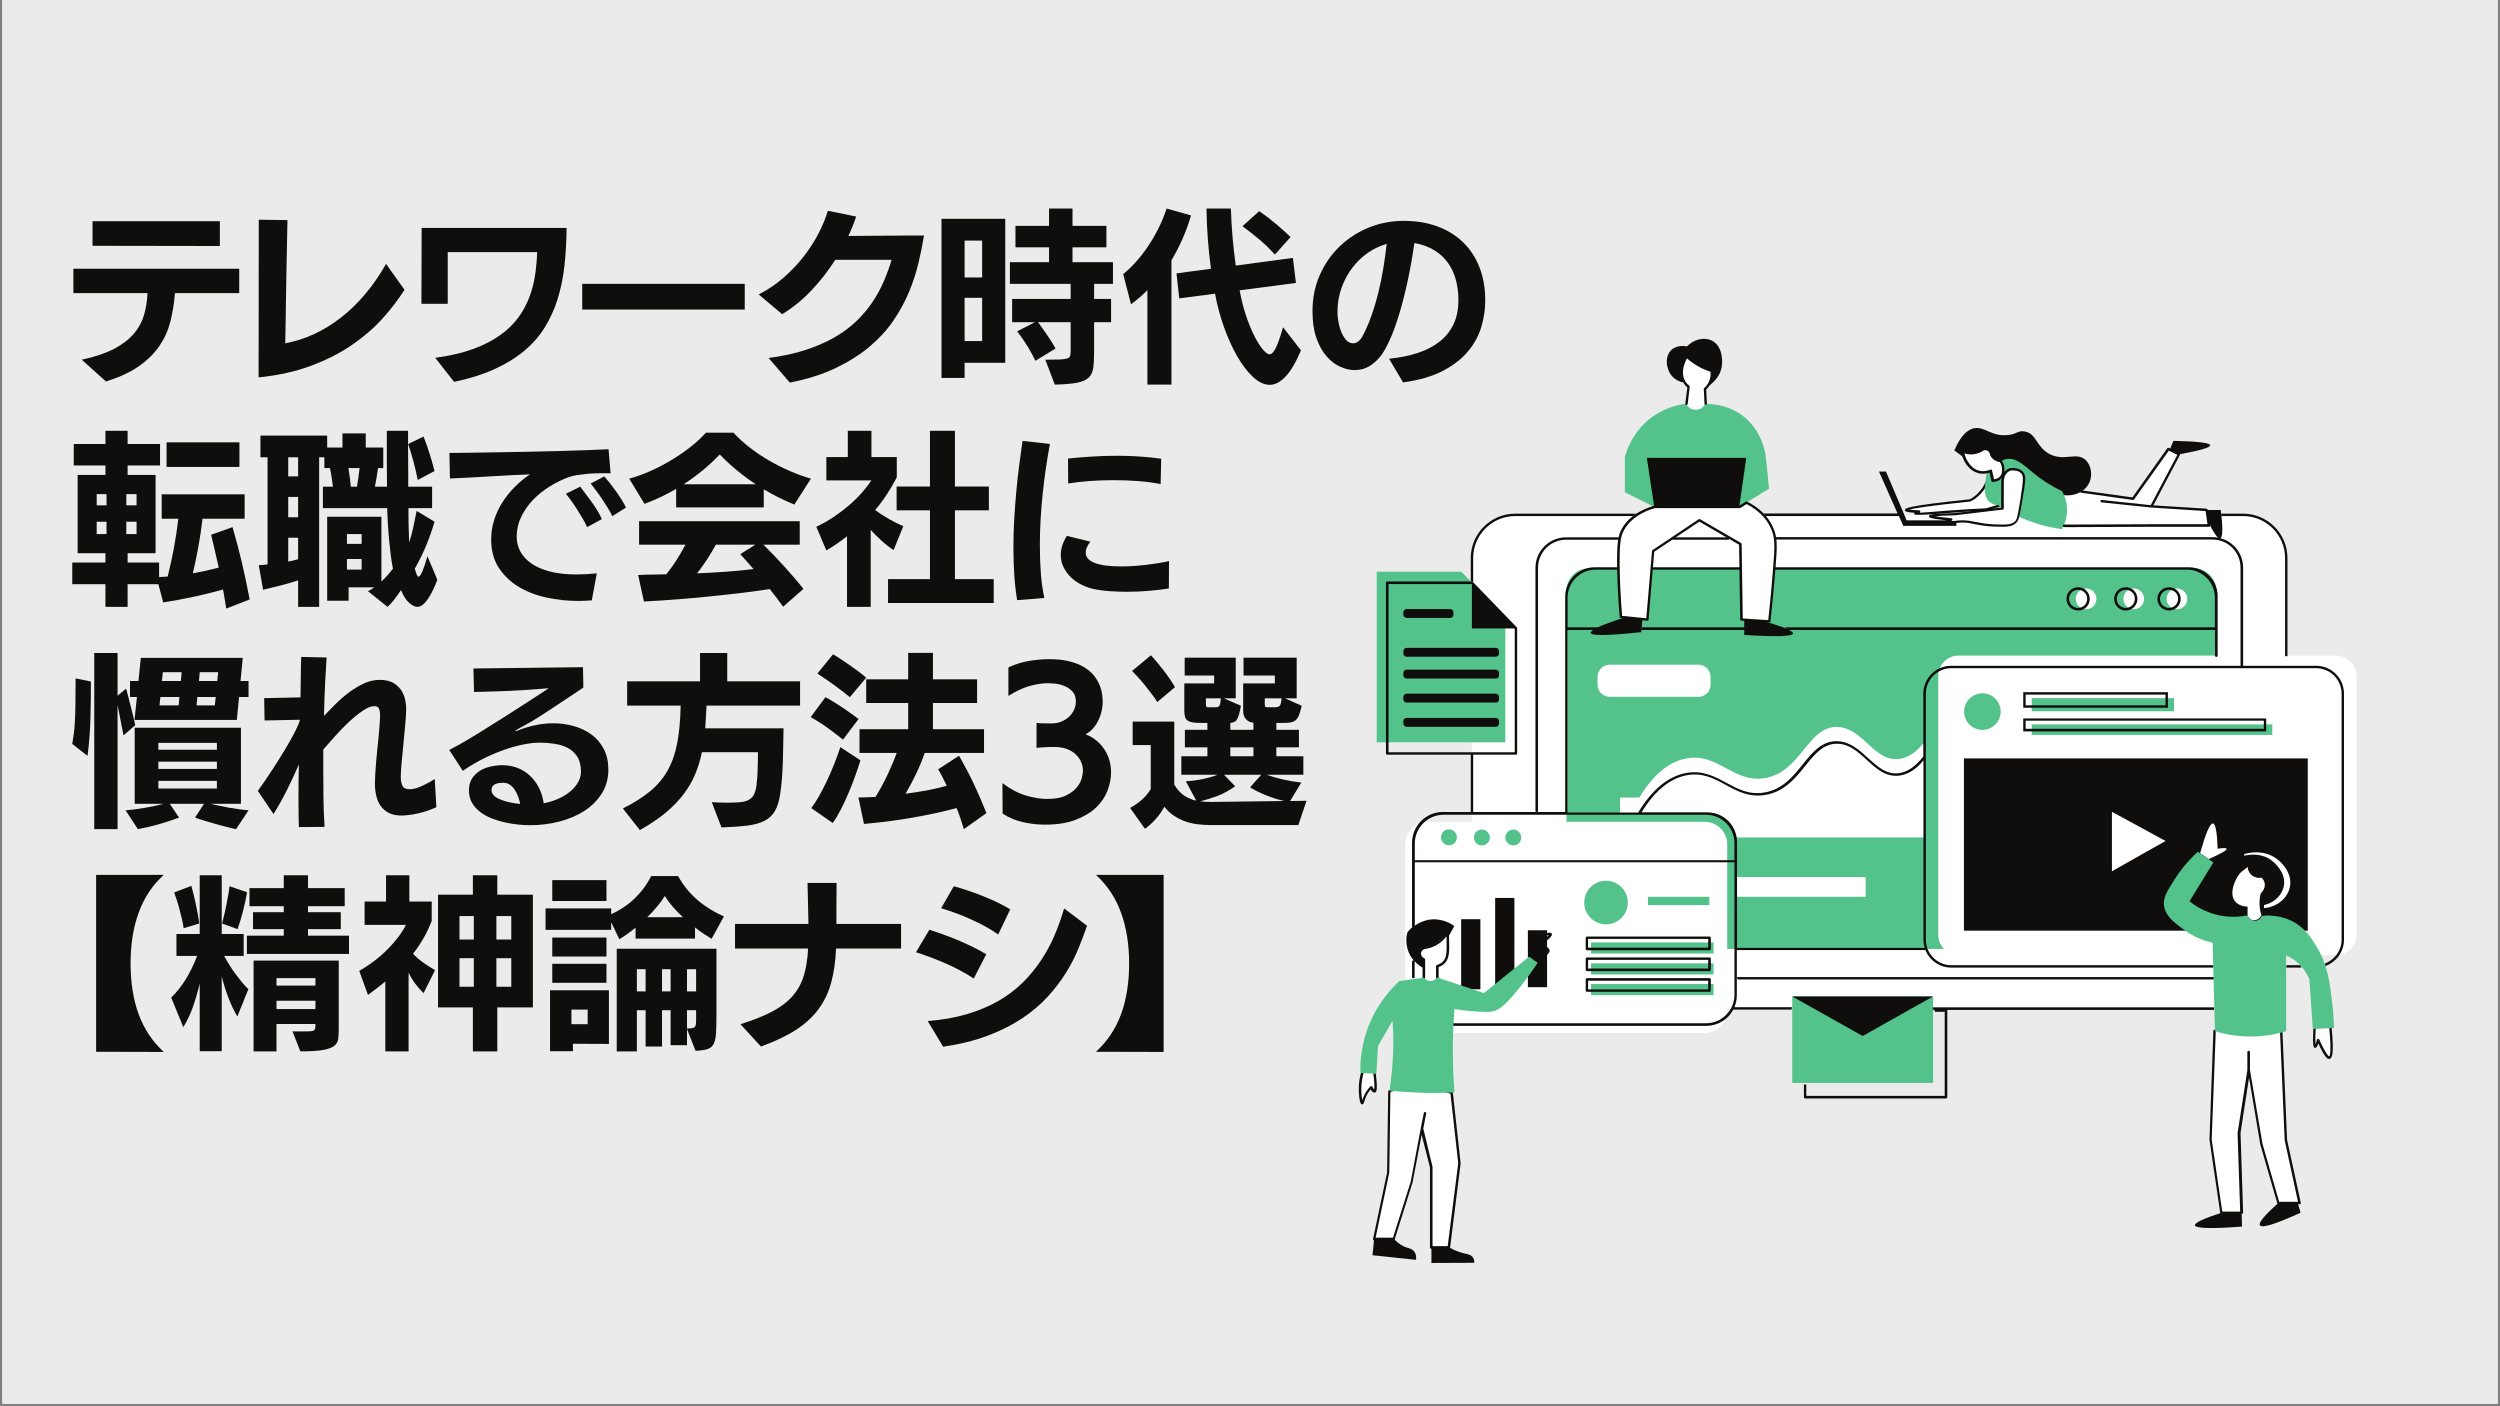
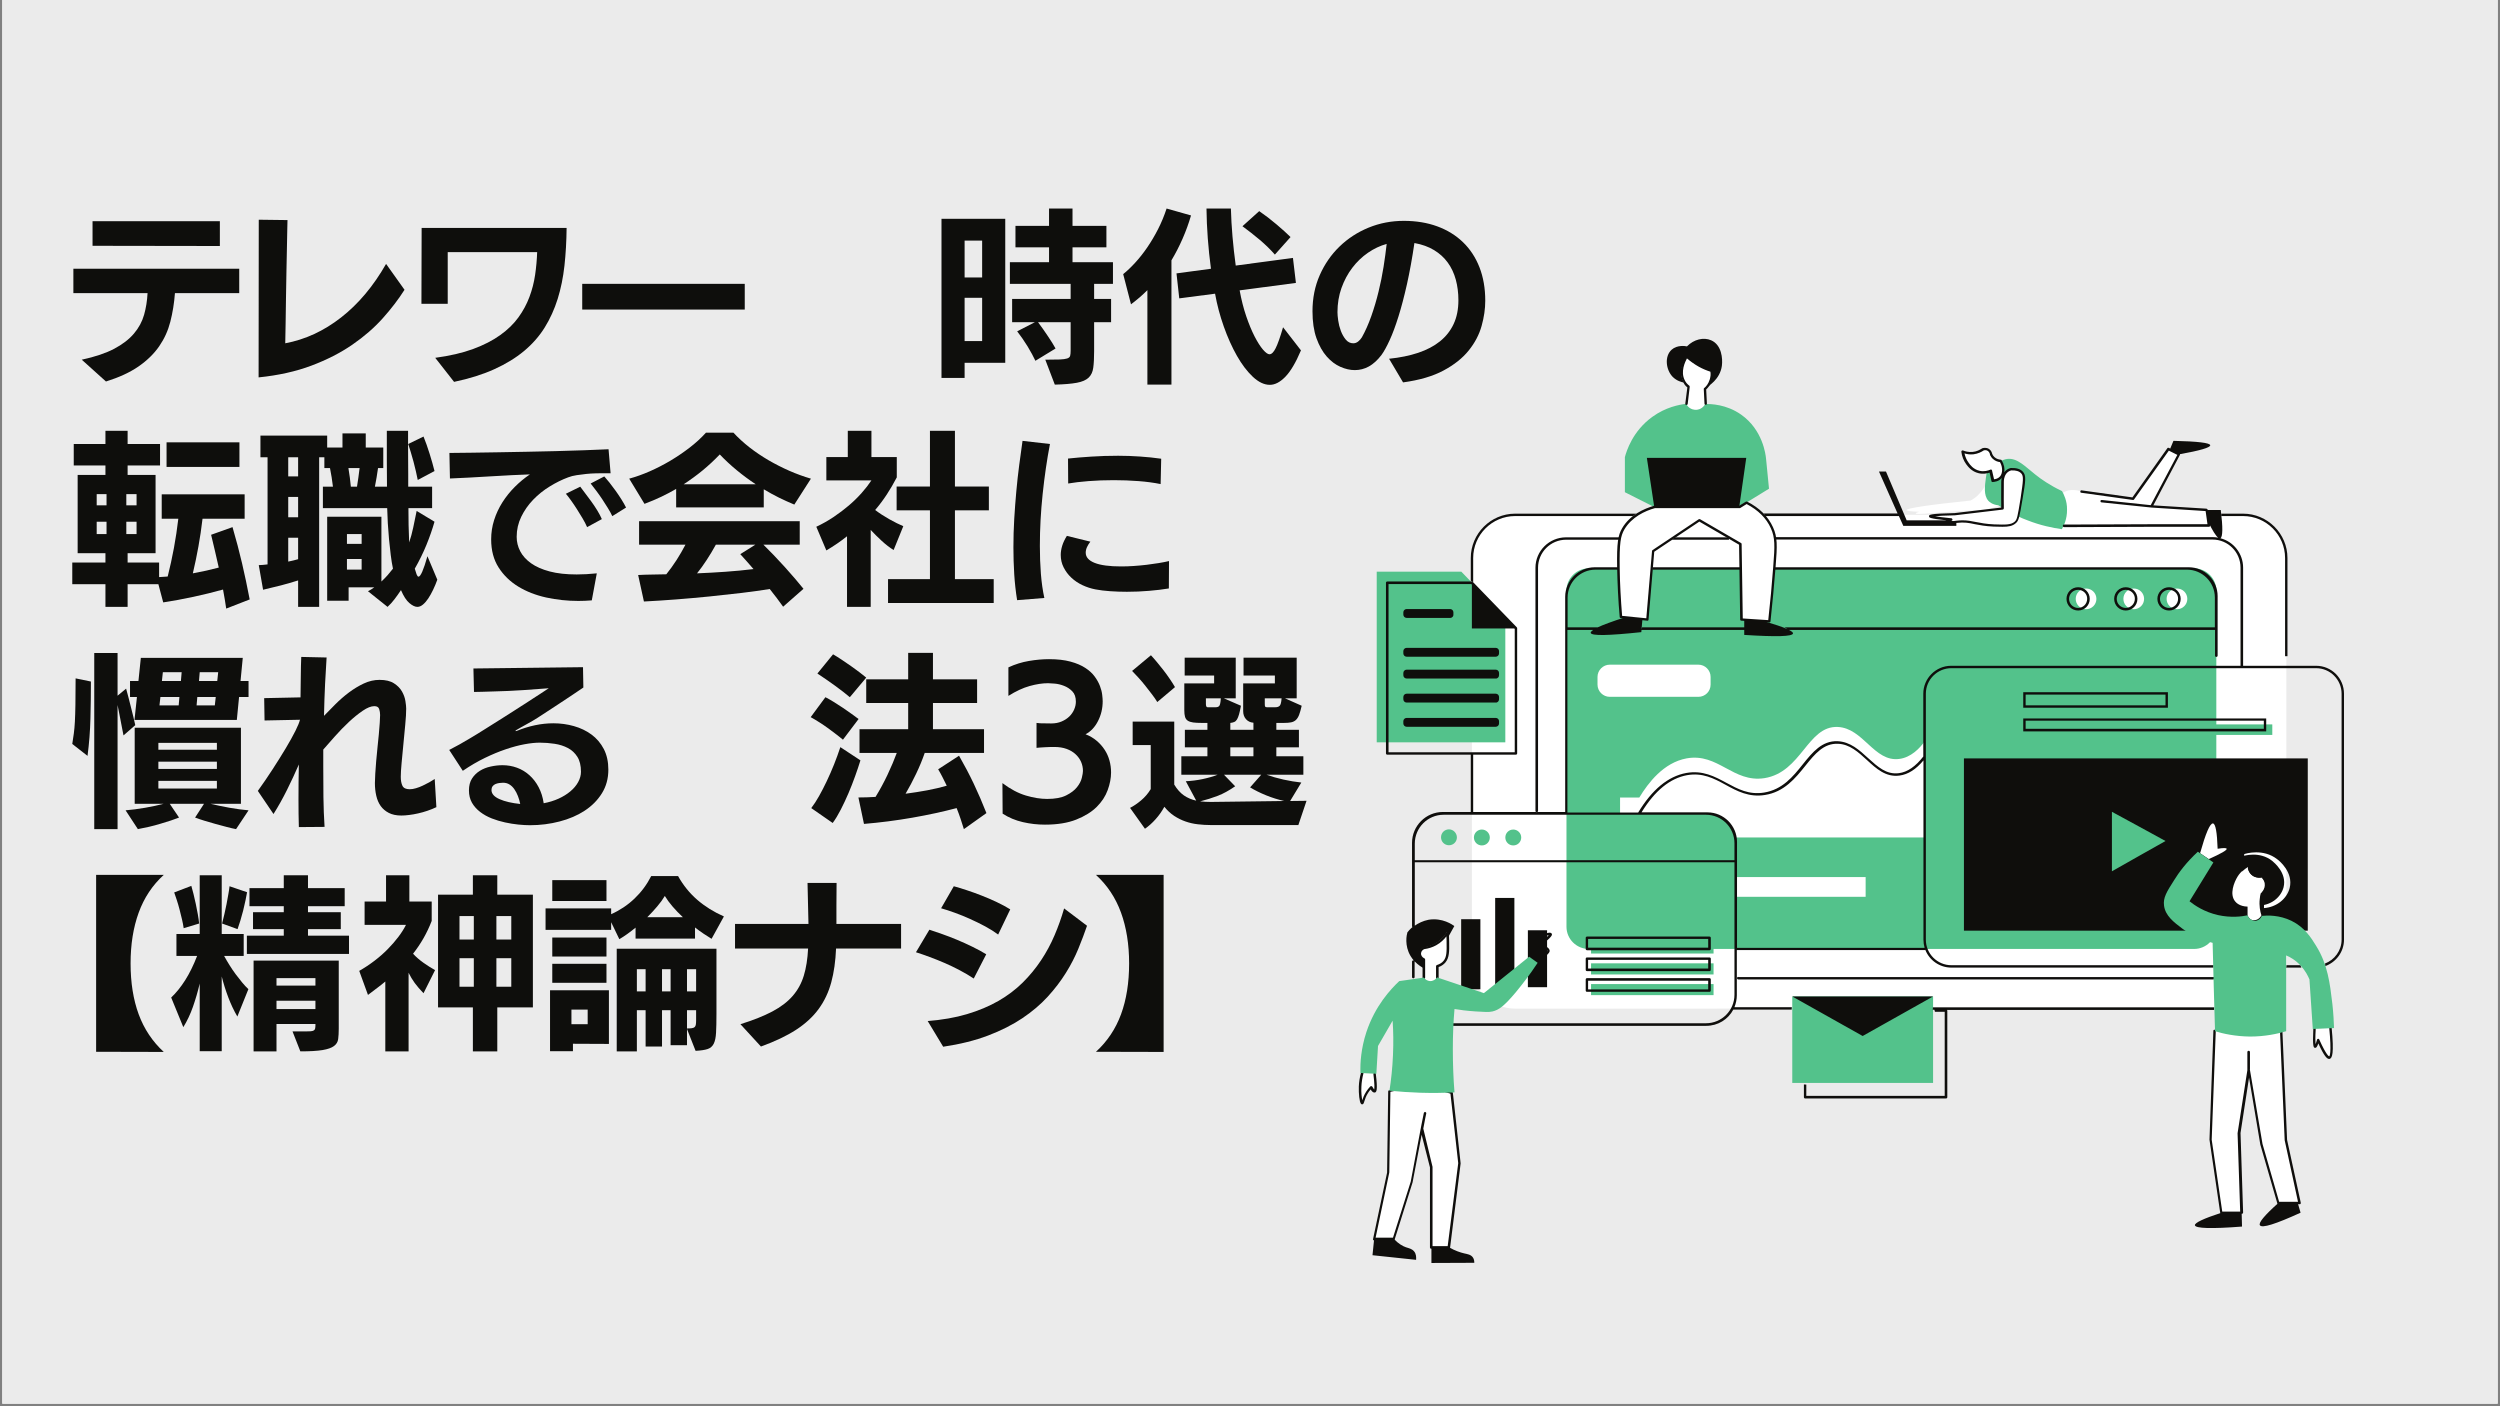
<svg xmlns="http://www.w3.org/2000/svg" width="1280" zoomAndPan="magnify" viewBox="0 0 960 540" height="720" preserveAspectRatio="xMidYMid meet" version="1.0">
  <rect x="0" y="0" width="960" height="540" fill="#808080" stroke="none" />
  <defs>
    <g />
    <clipPath id="24b8f58d08">
      <path d="M 0.887 0 L 959.113 0 L 959.113 539 L 0.887 539 Z M 0.887 0 " clip-rule="nonzero" />
    </clipPath>
    <clipPath id="7dd99301fc">
-       <path d="M 539.508 251.473 L 904.926 251.473 L 904.926 396.973 L 539.508 396.973 Z M 539.508 251.473 " clip-rule="nonzero" />
-     </clipPath>
+       </clipPath>
    <clipPath id="21fac3e3a4">
      <path d="M 527 130 L 901 130 L 901 484.984 L 527 484.984 Z M 527 130 " clip-rule="nonzero" />
    </clipPath>
    <clipPath id="bab13059e6">
      <path d="M 521.66 136 L 896 136 L 896 480 L 521.66 480 Z M 521.66 136 " clip-rule="nonzero" />
    </clipPath>
  </defs>
  <g clip-path="url(#24b8f58d08)">
    <path fill="#ffffff" d="M 0.887 0 L 959.113 0 L 959.113 539 L 0.887 539 Z M 0.887 0 " fill-opacity="1" fill-rule="nonzero" />
    <path fill="#ebebeb" d="M 0.887 0 L 959.113 0 L 959.113 539 L 0.887 539 Z M 0.887 0 " fill-opacity="1" fill-rule="nonzero" />
  </g>
  <path fill="#ffffff" d="M 888.742 394.984 C 888.527 399.527 888.605 401.871 889.023 401.941 C 889.316 402.012 889.672 401.16 890.16 399.387 C 892.219 404.07 893.637 406.344 894.496 406.129 C 895.48 405.844 895.625 402.082 894.852 394.703 C 892.785 394.773 890.797 394.844 888.742 394.984 Z M 523.062 412.02 C 522.707 413.227 522.352 415 522.207 417.273 C 522.066 420.465 522.562 423.59 523.062 423.59 C 523.418 423.59 523.484 421.742 524.906 419.473 C 525.473 418.621 526.039 417.98 526.395 417.555 C 526.965 418.621 527.387 419.117 527.672 419.047 C 528.168 418.906 528.168 416.703 527.672 412.375 Z M 589.969 369.434 C 590.891 368.797 592.094 367.945 593.309 366.949 C 594.512 365.887 594.789 365.531 594.727 365.176 C 594.648 363.898 591.387 363.188 591.105 363.117 C 594.867 360.137 595.641 359.07 595.5 358.789 C 595.223 358.289 591.387 359.355 589.328 362.266 C 587.84 364.324 587.695 366.594 587.695 367.73 C 588.406 368.297 589.188 368.867 589.969 369.434 Z M 551.156 362.477 C 549.383 363.473 547.75 363.828 546.688 363.969 C 545.836 364.324 545.266 365.035 545.125 365.887 C 544.984 366.949 545.621 368.016 546.688 368.441 L 546.688 375.395 C 546.758 375.539 547.609 376.672 549.168 376.746 C 550.801 376.816 551.797 375.469 551.867 375.395 L 551.867 370.926 C 553.359 370.5 554.137 369.719 554.562 369.223 C 555.98 367.52 555.98 365.246 555.91 361.484 C 555.91 360.066 555.77 358.93 555.699 358.148 C 555.059 359.07 553.711 361.059 551.156 362.48 Z M 765.574 175.953 C 765.012 175.453 764.723 174.887 764.582 174.531 C 764.582 174.387 764.445 173.469 763.594 172.828 C 762.594 172.191 761.531 172.547 761.465 172.547 C 760.898 172.969 759.543 173.75 757.629 173.965 C 755.789 174.18 754.371 173.68 753.727 173.395 C 753.867 174.387 754.156 176.164 755.434 177.938 C 755.996 178.793 757.352 180.637 759.898 181.203 C 761.961 181.699 763.66 181.062 764.367 180.777 C 764.66 182.055 764.934 183.332 765.219 184.539 C 765.723 184.539 767.141 184.398 768.207 183.332 C 769.625 181.84 769.766 179.215 768.348 176.945 C 767.852 177.016 766.637 176.871 765.574 175.953 Z M 877.828 437.715 L 876.055 396.406 L 850.574 395.91 L 849.012 437.641 L 853.137 465.68 L 860.941 465.68 L 859.941 435.086 L 863.699 410.957 L 868.527 439.418 L 875.055 461.988 L 883.211 461.988 Z M 826.176 194.477 L 836.738 174.461 L 832.695 172.406 L 819.078 191.496 L 799.277 188.73 C 798.859 188.586 794.879 187.238 792.18 189.297 C 789.277 191.57 788.703 197.316 792.535 201.93 C 804.312 201.859 816.02 201.859 827.805 201.789 L 848.168 201.789 L 847.316 195.828 Z M 547.191 427.492 C 547.117 427.848 546.625 430.262 545.98 433.453 Z M 557.406 419.684 C 558.398 428.699 559.395 437.715 560.387 446.727 L 556.344 479.023 L 549.602 479.023 L 549.602 448.289 C 548.398 443.391 547.117 438.496 545.914 433.598 C 544.422 441.402 542.078 453.969 542.078 453.969 L 535.199 475.758 L 527.68 475.758 L 533.07 450.207 L 533.496 418.977 C 536.547 418.195 540.945 417.344 546.336 417.629 C 550.879 417.84 554.641 418.762 557.406 419.684 Z M 652.34 140.465 C 650.277 139.328 648.652 138.051 647.508 136.984 C 647.297 137.34 644.18 142.168 646.375 146.285 C 646.73 146.922 647.297 147.773 648.297 148.555 C 648.004 150.758 647.73 152.887 647.508 155.082 C 647.586 155.227 648.574 157.145 650.703 157.355 C 652.34 157.566 653.973 156.645 654.824 155.156 C 654.746 153.309 654.605 151.395 654.535 149.547 C 655.102 149.051 656.242 147.918 656.812 146.07 C 657.309 144.508 657.164 143.16 657.016 142.523 C 655.668 142.094 654.035 141.457 652.34 140.465 Z M 763.445 183.828 C 764.801 187.309 766.141 190.785 767.496 194.262 C 765.93 194.762 764.305 195.258 762.734 195.68 C 756.348 195.969 751.098 196.32 747.48 196.605 C 741.309 197.102 735.711 197.668 735.633 197.172 C 735.633 196.961 736.34 196.676 736.988 196.535 C 733.715 196.391 732.082 196.18 732.082 195.895 C 732.02 195.184 740.242 193.906 756.703 192.203 C 757.484 191.777 758.414 191.211 759.258 190.43 C 761.82 188.02 762.949 185.391 763.445 183.828 " fill-opacity="1" fill-rule="nonzero" />
-   <path fill="#0f0e0c" d="M 800.98 176.734 C 797.496 173.258 792.68 177.441 786.855 174.25 C 781.824 171.48 782.035 166.441 777.426 165.664 C 774.793 165.234 774.508 166.797 770.684 167.082 C 764.504 167.578 762.09 163.676 758.055 164.453 C 755.988 164.879 753.152 166.582 750.461 172.969 L 754.285 175.809 C 753.934 174.891 753.797 174.035 753.719 173.469 C 754.363 173.754 755.785 174.25 757.621 174.035 C 759.539 173.824 760.895 173.043 761.461 172.617 C 761.523 172.547 762.59 172.191 763.59 172.902 C 764.441 173.469 764.574 174.461 764.574 174.602 C 764.719 174.957 765.008 175.527 765.57 176.023 C 766.633 177.02 767.848 177.086 768.266 177.086 C 769.188 178.508 769.473 180.141 769.188 181.488 L 769.824 181.699 C 770.824 180.355 772.168 180.141 772.168 180.141 C 773.523 180.066 775.297 180.211 776.359 181.418 C 776.992 182.055 777.211 182.84 777.133 184.473 L 791.465 189.938 C 796.148 191 800.625 188.941 802.258 185.391 C 803.598 182.625 803.109 178.863 800.98 176.734 Z M 756.637 192.066 Z M 733.145 195.684 C 733.789 195.754 734.918 195.895 736.98 195.969 C 737.188 195.969 737.398 196.184 737.398 196.391 C 737.398 196.605 737.336 196.746 737.188 196.891 C 738.754 196.82 741.379 196.605 744 196.391 C 745.141 196.324 746.27 196.184 747.41 196.109 C 752.379 195.754 757.48 195.398 762.668 195.188 L 766.922 193.91 L 763.512 185.109 C 762.59 187.238 761.246 189.152 759.539 190.645 C 758.766 191.355 757.836 191.992 756.848 192.488 C 756.77 192.488 756.699 192.562 756.699 192.562 C 740.594 194.262 734.918 195.188 733.145 195.684 Z M 736.77 197.812 C 735.414 197.812 735.129 197.602 735.059 197.246 C 735.059 197.102 735.059 196.961 735.129 196.891 C 731.801 196.68 731.512 196.324 731.512 195.895 C 731.449 195.188 731.449 194.336 756.492 191.711 C 757.344 191.215 758.188 190.645 758.898 190.004 C 760.75 188.375 762.168 186.172 763.02 183.688 C 763.086 183.477 763.234 183.406 763.441 183.406 C 763.652 183.406 763.793 183.547 763.867 183.688 L 767.91 194.121 C 767.988 194.262 767.988 194.406 767.91 194.477 C 767.848 194.617 767.77 194.691 767.633 194.691 L 762.879 196.109 L 762.73 196.109 C 757.559 196.324 752.441 196.605 747.477 197.035 C 746.27 197.102 745.141 197.246 744.078 197.316 C 740.238 197.602 738.047 197.812 736.77 197.812 " fill-opacity="1" fill-rule="nonzero" />
  <path fill="#ffffff" d="M 675.316 387.25 L 861.355 387.25 C 870.434 387.25 877.965 379.797 877.965 370.641 L 877.965 214.281 C 877.965 205.195 870.512 197.672 861.355 197.672 L 581.801 197.672 C 572.727 197.672 565.203 205.125 565.203 214.281 L 565.203 370.711 C 565.203 379.797 572.652 387.32 581.805 387.32 L 658.016 387.32 M 675.32 387.25 L 665.465 387.25 " fill-opacity="1" fill-rule="nonzero" />
  <path fill="#53c28b" d="M 647.434 155.086 C 644.809 155.371 639.629 156.363 634.52 160.055 C 626.93 165.52 624.586 173.184 623.957 175.527 L 623.957 189.012 L 635.23 194.691 L 667.867 194.691 C 671.707 192.348 675.461 190.004 679.297 187.664 C 678.941 183.832 678.512 180 678.156 176.094 C 678.012 174.602 676.949 165.094 668.578 159.203 C 662.902 155.227 656.949 155.086 654.82 155.156 C 653.969 156.719 652.336 157.57 650.695 157.355 C 648.496 157.145 647.504 155.227 647.434 155.086 Z M 688.23 415.852 L 742.305 415.852 L 742.305 382.637 L 688.23 382.637 Z M 791.82 188.586 C 787.207 186.387 783.809 184.043 781.531 182.199 C 777.566 179.078 774.586 175.742 770.746 176.238 C 769.762 176.379 768.91 176.734 768.406 177.02 C 769.621 178.438 769.895 180.422 769.117 182.055 C 768.406 183.477 766.922 184.473 765.285 184.539 C 765.008 183.262 764.719 181.988 764.441 180.777 C 763.945 180.922 763.441 181.062 763.02 181.207 C 762.879 181.703 762.73 182.41 762.59 183.406 C 762.168 186.672 761.664 190.148 763.512 192.281 C 763.945 192.777 765.07 193.77 767.414 194.055 C 767.848 194.336 768.344 194.691 768.832 194.973 C 768.832 193.91 768.762 188.73 768.832 184.895 C 768.91 180.637 772.102 180.141 772.102 180.141 C 773.445 180.07 775.219 180.215 776.281 181.418 C 777.488 182.625 777.211 184.328 776.148 191.141 C 775.5 194.832 775.148 196.961 774.863 198.238 C 776.004 198.809 777.211 199.305 778.551 199.801 C 783.598 201.789 788.211 202.711 791.758 203.207 C 792.387 202.074 793.809 199.379 793.742 195.684 C 793.809 192.348 792.465 189.723 791.82 188.586 Z M 528.66 219.531 L 528.66 285.043 L 578.043 285.043 L 578.043 236.992 L 561.156 219.531 Z M 842.551 364.395 L 610.043 364.395 C 605.367 364.395 601.527 360.562 601.527 355.879 L 601.527 226.773 C 601.527 222.09 605.367 218.254 610.043 218.254 L 842.551 218.254 C 847.234 218.254 851.066 222.09 851.066 226.773 L 851.066 355.809 C 851.066 360.562 847.234 364.395 842.551 364.395 " fill-opacity="1" fill-rule="nonzero" />
  <g clip-path="url(#7dd99301fc)">
    <path fill="#ffffff" d="M 904.926 358.93 L 904.926 259.562 C 904.926 255.234 901.441 251.754 897.121 251.754 L 752.086 251.754 C 747.766 251.754 744.281 255.234 744.281 259.562 L 744.281 358.93 C 744.281 363.258 747.766 366.738 752.086 366.738 L 897.121 366.738 C 901.441 366.668 904.926 363.188 904.926 358.93 Z M 654.598 396.688 L 548.25 396.688 C 543.492 396.688 539.59 392.785 539.59 388.031 L 539.59 324.223 C 539.59 319.469 543.492 315.562 548.246 315.562 L 654.598 315.562 C 659.352 315.562 663.254 319.469 663.254 324.223 L 663.254 388.031 C 663.254 392.785 659.43 396.688 654.598 396.688 " fill-opacity="1" fill-rule="nonzero" />
  </g>
  <path fill="#ffffff" d="M 652.195 267.582 L 618.137 267.582 C 615.574 267.582 613.445 265.453 613.445 262.898 L 613.445 259.918 C 613.445 257.363 615.574 255.234 618.137 255.234 L 652.195 255.234 C 654.742 255.234 656.871 257.363 656.871 259.918 L 656.871 262.898 C 656.871 265.523 654.742 267.582 652.195 267.582 Z M 716.406 344.379 L 666.449 344.379 L 666.449 336.785 L 716.406 336.785 Z M 739.031 321.598 L 666.449 321.598 C 666.234 320.531 665.598 318.047 663.469 315.848 C 660.418 312.652 656.453 312.441 655.594 312.441 L 622.102 312.441 L 622.102 306.266 L 629.488 306.266 C 632.887 300.656 638.777 292.852 647.645 291.219 C 659.785 289.02 665.461 300.656 677.523 298.812 C 691.848 296.543 694.055 278.656 705.684 279.152 C 715.547 279.578 719.664 292.707 729.32 291.43 C 733.789 290.863 737.125 287.387 739.031 284.758 Z M 839.926 229.965 C 839.926 232.164 838.152 233.941 835.961 233.941 C 833.754 233.941 831.98 232.164 831.98 229.965 C 831.98 227.766 833.754 225.992 835.961 225.992 C 838.152 225.992 839.926 227.766 839.926 229.965 Z M 819.352 225.992 C 817.156 225.992 815.383 227.766 815.383 229.965 C 815.383 232.164 817.156 233.941 819.352 233.941 C 821.555 233.941 823.332 232.164 823.332 229.965 C 823.332 227.766 821.555 225.992 819.352 225.992 Z M 805.02 229.965 C 805.02 232.164 803.242 233.941 801.043 233.941 C 798.852 233.941 797.078 232.164 797.078 229.965 C 797.078 227.766 798.852 225.992 801.043 225.992 C 803.242 225.992 805.02 227.766 805.02 229.965 " fill-opacity="1" fill-rule="nonzero" />
  <path fill="#0f0e0c" d="M 594.078 379.086 L 586.703 379.086 L 586.703 357.227 L 594.078 357.227 Z M 581.523 380.223 L 574.145 380.223 L 574.145 344.805 L 581.523 344.805 Z M 568.469 379.867 L 561.086 379.867 L 561.086 352.969 L 568.469 352.969 Z M 879.238 340.973 C 878.172 345.16 874.191 348.355 869.367 348.711 C 869.367 347.855 869.367 347.004 869.445 346.082 C 869.512 345.23 869.66 344.449 869.863 343.742 C 870.016 343.598 871.852 342.039 871.574 339.625 C 871.355 338.133 870.512 337.281 870.156 336.926 C 869.801 336.996 868.09 337.281 866.531 336.219 C 864.543 334.941 864.336 332.738 864.262 332.457 C 863.629 332.809 862.707 333.449 861.777 334.371 L 861.777 327.984 C 862.352 327.77 869.09 325.711 874.477 329.973 C 875.188 330.469 880.719 334.941 879.238 340.973 Z M 810.977 334.586 L 810.977 311.73 C 817.863 315.492 824.746 319.184 831.551 322.945 C 824.668 326.848 817.785 330.68 810.977 334.586 Z M 754.148 291.219 L 754.148 357.367 L 886.184 357.367 L 886.184 291.219 L 754.148 291.219 " fill-opacity="1" fill-rule="nonzero" />
  <path fill="#53c28b" d="M 656.375 344.379 L 632.824 344.379 L 632.824 347.574 L 656.375 347.574 Z M 616.719 338.203 C 612.105 338.203 608.344 341.965 608.344 346.578 C 608.344 351.191 612.105 354.953 616.719 354.953 C 621.328 354.953 625.082 351.191 625.082 346.578 C 625.082 341.965 621.328 338.203 616.719 338.203 Z M 581.094 318.543 C 579.395 318.543 578.047 319.895 578.047 321.598 C 578.047 323.301 579.395 324.648 581.094 324.648 C 582.801 324.648 584.148 323.301 584.148 321.598 C 584.148 319.895 582.727 318.543 581.094 318.543 Z M 569.035 318.543 C 567.332 318.543 565.984 319.895 565.984 321.598 C 565.984 323.301 567.332 324.648 569.035 324.648 C 570.738 324.648 572.086 323.301 572.086 321.598 C 572.086 319.895 570.664 318.543 569.035 318.543 Z M 556.406 318.473 C 554.703 318.473 553.355 319.82 553.355 321.523 C 553.355 323.23 554.703 324.578 556.406 324.578 C 558.109 324.578 559.453 323.23 559.453 321.523 C 559.387 319.82 558.035 318.473 556.406 318.473 Z M 872.562 278.16 L 780.18 278.16 L 780.18 282.203 L 872.562 282.203 Z M 834.816 268.078 L 780.18 268.078 L 780.18 273.121 L 834.816 273.121 Z M 761.246 266.234 C 757.344 266.234 754.215 269.43 754.215 273.262 C 754.215 277.164 757.406 280.289 761.246 280.289 C 765.07 280.289 768.262 277.094 768.262 273.262 C 768.262 269.43 765.148 266.234 761.246 266.234 Z M 658.008 377.879 L 610.961 377.879 L 610.961 382.141 L 658.008 382.141 Z M 658.008 369.93 L 610.961 369.93 L 610.961 374.191 L 658.008 374.191 Z M 658.008 366.168 L 610.961 366.168 L 610.961 361.91 L 658.008 361.91 L 658.008 366.168 " fill-opacity="1" fill-rule="nonzero" />
  <path fill="#ffffff" d="M 848.164 329.898 C 852.91 327.77 855.258 326.422 855.039 325.926 C 854.902 325.57 853.762 325.57 851.57 325.926 C 851.355 319.609 850.781 316.344 849.797 316.203 C 848.652 316.059 847.02 319.895 844.828 327.629 Z M 865.051 336.289 C 866.531 337.211 868.031 336.996 868.387 336.926 C 868.66 337.211 869.512 337.992 869.66 339.34 C 869.938 341.469 868.242 342.961 868.094 343.102 C 867.953 343.742 867.809 344.449 867.738 345.23 C 867.457 347.785 867.887 349.988 868.387 351.477 C 867.598 353.039 865.965 353.676 864.695 353.25 C 863.555 352.824 863.129 351.691 863.062 351.477 L 863.062 348.141 C 860.004 348.07 858.664 346.578 858.375 346.227 C 855.969 343.457 857.879 338.773 859.297 336.5 C 860.582 334.516 862.211 333.379 863.129 332.809 C 863.062 333.094 863.277 335.152 865.051 336.289 " fill-opacity="1" fill-rule="nonzero" />
  <path fill="#ffffff" d="M 635.23 194.691 C 632.035 195.543 626.219 197.742 623.105 203.137 C 621.605 205.762 621.117 208.461 621.25 218.043 C 621.328 222.938 621.605 229.328 622.246 236.922 C 625.652 237.277 628.984 237.559 632.391 237.914 L 634.66 211.582 L 652.398 199.73 L 668.16 208.887 L 668.578 237.914 L 679.297 238.625 C 680.141 230.605 680.781 223.508 681.285 217.543 C 681.844 209.809 681.992 206.473 680.285 202.781 C 677.879 197.531 673.402 194.617 670.562 193.129 L 667.867 194.691 Z M 776.426 181.418 C 777.629 182.695 777.348 184.328 776.281 191.141 C 775.082 198.594 774.863 199.586 773.727 200.582 C 772.168 201.93 769.973 201.859 765.641 201.719 C 758.473 201.434 756.992 199.66 751.312 200.227 C 749.461 200.441 747.121 200.863 747.059 200.582 C 746.98 200.367 748.184 199.801 749.25 199.375 C 743.93 198.875 741.238 198.453 741.238 198.098 C 741.238 197.742 744.355 197.531 750.605 197.387 L 768.973 195.188 C 768.973 195.188 768.91 189.227 768.973 184.969 C 769.051 180.707 772.246 180.211 772.246 180.211 C 773.586 180.141 775.359 180.281 776.426 181.418 " fill-opacity="1" fill-rule="nonzero" />
  <path fill="#0f0e0c" d="M 798 226.488 C 796.078 226.488 794.516 228.051 794.516 229.965 C 794.516 231.883 796.078 233.445 798 233.445 C 799.918 233.445 801.469 231.883 801.469 229.965 C 801.547 228.051 799.918 226.488 798 226.488 Z M 798 234.438 C 795.516 234.438 793.531 232.449 793.531 229.965 C 793.531 227.48 795.516 225.496 798 225.496 C 800.484 225.496 802.465 227.48 802.465 229.965 C 802.465 232.449 800.484 234.438 798 234.438 " fill-opacity="1" fill-rule="nonzero" />
  <path fill="#0f0e0c" d="M 816.301 226.488 C 814.383 226.488 812.824 228.051 812.824 229.965 C 812.824 231.883 814.383 233.445 816.301 233.445 C 818.223 233.445 819.781 231.883 819.781 229.965 C 819.848 228.051 818.223 226.488 816.301 226.488 Z M 816.301 234.438 C 813.816 234.438 811.836 232.449 811.836 229.965 C 811.836 227.48 813.816 225.496 816.301 225.496 C 818.781 225.496 820.77 227.48 820.77 229.965 C 820.77 232.449 818.781 234.438 816.301 234.438 " fill-opacity="1" fill-rule="nonzero" />
  <path fill="#0f0e0c" d="M 832.91 226.488 C 830.992 226.488 829.426 228.051 829.426 229.965 C 829.426 231.883 830.992 233.445 832.91 233.445 C 834.816 233.445 836.379 231.883 836.379 229.965 C 836.457 228.051 834.895 226.488 832.91 226.488 Z M 832.91 234.438 C 830.426 234.438 828.434 232.449 828.434 229.965 C 828.434 227.48 830.426 225.496 832.91 225.496 C 835.391 225.496 837.379 227.48 837.379 229.965 C 837.379 232.449 835.391 234.438 832.91 234.438 " fill-opacity="1" fill-rule="nonzero" />
  <g clip-path="url(#21fac3e3a4)">
    <path fill="#0f0e0c" d="M 850.215 387.746 C 850.215 387.461 850.215 387.105 850.293 386.824 L 742.227 386.824 C 742.227 387.105 742.227 387.461 742.152 387.746 L 742.801 387.746 C 742.863 388.031 742.934 388.242 743.012 388.527 L 746.766 388.527 L 746.766 420.82 L 693.621 420.82 L 693.621 416.492 C 693.348 416.492 692.992 416.422 692.699 416.422 L 692.699 421.316 C 692.699 421.602 692.914 421.816 693.195 421.816 L 747.27 421.816 C 747.547 421.816 747.766 421.602 747.766 421.316 L 747.766 388.102 C 747.766 387.961 747.688 387.887 747.625 387.816 L 850.215 387.816 Z M 853.051 465.68 C 846.098 467.949 842.699 469.582 842.844 470.504 C 843.055 471.711 849.086 471.926 860.934 471 C 860.855 469.227 860.855 467.453 860.793 465.68 Z M 868.598 336.996 C 868.875 337.281 869.727 338.062 869.867 339.41 C 870.16 341.539 868.449 343.031 868.309 343.172 C 868.164 343.812 868.031 344.52 867.953 345.301 C 867.887 346.152 867.887 346.934 867.887 347.715 C 872.289 347.43 875.898 344.52 876.898 340.688 C 878.242 335.223 873.211 331.18 872.562 330.609 C 867.676 326.707 861.566 328.621 861 328.836 L 861 334.656 C 861.859 333.805 862.707 333.234 863.199 332.953 C 863.199 333.234 863.418 335.223 865.258 336.43 C 866.746 337.281 868.242 337.07 868.598 336.996 Z M 667.512 375.113 C 667.234 375.113 667.016 375.324 667.016 375.609 C 667.016 375.895 667.234 376.105 667.512 376.105 L 849.719 376.105 C 853.266 376.105 856.535 374.543 858.805 371.777 C 858.941 371.562 858.941 371.281 858.727 371.137 C 858.516 370.996 858.23 370.996 858.098 371.207 C 856.031 373.766 852.988 375.184 849.797 375.184 L 667.512 375.184 Z M 742.305 382.637 L 688.23 382.637 L 715.262 397.824 Z M 609.828 363.898 L 655.949 363.898 L 655.949 360.562 L 609.828 360.562 Z M 608.914 364.395 L 608.914 360.137 C 608.914 359.852 609.117 359.641 609.41 359.641 L 656.453 359.641 C 656.727 359.641 656.949 359.852 656.949 360.137 L 656.949 364.395 C 656.949 364.68 656.727 364.891 656.453 364.891 L 609.41 364.891 C 609.117 364.891 608.914 364.68 608.914 364.395 Z M 831.555 266.73 L 777.844 266.73 L 777.844 270.848 L 831.555 270.848 Z M 832.477 265.809 L 832.477 271.77 L 776.922 271.77 L 776.922 265.809 Z M 874.836 461.988 C 869.512 466.742 867.18 469.582 867.809 470.504 C 868.598 471.711 873.77 470.078 883.418 465.68 C 883.066 464.473 882.711 463.195 882.355 461.988 Z M 609.828 379.938 L 655.949 379.938 L 655.949 376.602 L 609.828 376.602 Z M 608.914 376.105 C 608.914 375.82 609.117 375.609 609.41 375.609 L 656.453 375.609 C 656.727 375.609 656.949 375.82 656.949 376.105 L 656.949 380.363 C 656.949 380.648 656.727 380.863 656.453 380.863 L 609.41 380.863 C 609.117 380.863 608.914 380.648 608.914 380.363 Z M 883.418 370.641 L 877.965 370.641 C 878.027 370.926 877.965 371.281 877.82 371.562 L 883.773 371.562 C 883.562 371.352 883.496 371.137 883.496 370.855 C 883.496 370.781 883.418 370.711 883.418 370.641 Z M 609.828 371.918 L 655.949 371.918 L 655.949 368.582 L 609.828 368.582 Z M 608.914 368.156 C 608.914 367.871 609.117 367.66 609.41 367.66 L 656.453 367.66 C 656.727 367.66 656.949 367.871 656.949 368.156 L 656.949 372.414 C 656.949 372.699 656.727 372.91 656.453 372.91 L 609.41 372.91 C 609.117 372.91 608.914 372.699 608.914 372.414 Z M 739.031 363.898 C 738.754 362.906 738.605 361.91 738.605 360.848 L 738.605 292 C 735.77 295.406 732.727 297.395 729.383 297.82 C 724.133 298.527 720.449 295.121 716.902 291.855 C 713.633 288.875 710.297 285.754 705.762 285.609 C 700.293 285.398 696.957 289.445 693.199 294.129 C 689.445 298.812 685.109 304.137 677.738 305.273 C 671.629 306.266 667.016 303.781 662.625 301.367 C 658.074 298.883 653.754 296.613 647.789 297.676 C 641.262 298.883 635.441 303.641 630.34 311.945 L 655.664 311.945 C 661.914 311.945 667.016 317.055 667.016 323.301 L 667.016 363.969 L 739.031 363.969 Z M 666.031 323.797 C 666.031 317.762 661.125 312.867 655.098 312.867 L 554.344 312.867 C 548.246 312.867 543.281 317.836 543.281 323.938 L 543.281 330.328 L 666.027 330.328 Z M 581.66 288.945 L 581.66 241.535 L 581.445 241.32 L 565.199 241.32 L 565.199 224.5 L 564.988 224.289 L 533.199 224.289 L 533.199 288.875 L 581.66 288.875 Z M 900.094 266.375 L 900.094 360.848 C 900.094 365.531 897.043 369.504 892.863 370.996 C 892.926 370.641 892.926 370.355 892.785 370.004 C 896.477 368.582 899.172 365.035 899.172 360.848 L 899.172 266.375 C 899.172 260.98 894.773 256.582 889.379 256.582 L 749.32 256.582 C 743.93 256.582 739.527 260.98 739.527 266.375 L 739.527 360.848 C 739.527 366.242 743.93 370.641 749.32 370.641 L 850.074 370.641 C 849.938 370.926 849.938 371.281 850 371.562 L 749.32 371.562 C 744.785 371.562 740.883 368.723 739.316 364.75 C 739.254 364.82 739.176 364.82 739.031 364.82 L 666.945 364.82 L 666.945 382.141 C 666.945 383.77 666.59 385.332 666.031 386.754 L 688.09 386.754 C 688.023 387.035 688.023 387.391 688.023 387.676 L 665.598 387.676 C 663.609 391.438 659.707 393.922 655.176 393.922 L 558.035 393.922 C 557.754 393.922 557.539 393.707 557.539 393.426 C 557.539 393.141 557.754 392.926 558.035 392.926 L 655.098 392.926 C 661.129 392.926 666.031 388.031 666.031 381.996 L 666.031 331.105 L 543.285 331.105 L 543.281 355.453 C 544.629 354.527 546.402 353.605 548.602 353.18 C 553.926 352.328 557.754 355.098 558.465 355.594 L 555.91 360.207 L 555.84 360.277 C 555.77 359.355 555.699 358.574 555.625 357.938 C 555.059 358.93 553.641 360.918 551.156 362.336 C 549.383 363.332 547.75 363.684 546.688 363.828 C 545.836 364.184 545.266 364.891 545.125 365.742 C 544.984 366.809 545.621 367.871 546.688 368.297 L 546.688 371.777 C 545.977 371.422 544.559 370.57 543.211 369.148 L 543.211 375.184 C 543.211 375.469 542.996 375.68 542.715 375.68 C 542.43 375.68 542.219 375.469 542.219 375.184 L 542.219 369.293 C 542.219 369.008 542.43 368.797 542.715 368.797 C 542.781 368.797 542.855 368.797 542.926 368.867 C 542.5 368.371 542.074 367.801 541.648 367.094 C 539.234 363.047 540.16 358.93 540.445 358.008 C 540.727 357.652 541.363 356.871 542.359 356.02 C 542.289 355.949 542.219 355.809 542.219 355.734 L 542.219 323.656 C 542.219 317.125 547.539 311.801 554.066 311.801 L 564.777 311.801 L 564.777 289.797 L 532.707 289.797 C 532.426 289.797 532.211 289.586 532.211 289.301 L 532.211 223.789 C 532.211 223.508 532.426 223.293 532.707 223.293 L 565.207 223.293 C 565.348 223.293 565.418 223.363 565.559 223.438 L 582.449 240.895 C 582.516 240.969 582.59 241.109 582.59 241.25 L 582.59 289.301 C 582.59 289.586 582.375 289.797 582.094 289.797 L 565.703 289.797 L 565.703 311.801 L 601.031 311.801 L 601.031 229.184 C 601.031 222.938 606.141 217.828 612.387 217.828 L 621.254 217.828 C 621.254 218.113 621.332 218.469 621.395 218.75 L 612.668 218.75 C 606.785 218.75 601.961 223.578 601.961 229.469 L 601.961 240.895 L 613.527 240.895 C 615.656 239.902 619.125 238.625 623.957 237.062 C 626.219 237.277 628.426 237.488 630.699 237.703 C 630.555 239.051 630.477 240.398 630.344 241.746 C 630.406 241.465 630.477 241.18 630.555 240.895 L 669.785 240.895 L 669.785 237.984 C 672.27 238.129 674.75 238.34 677.234 238.484 C 681.492 239.762 684.543 240.754 686.395 241.605 C 686.039 241.32 685.688 241.109 685.188 240.895 L 850.508 240.895 L 850.508 229.469 C 850.508 223.578 845.684 218.75 839.785 218.75 L 681.352 218.75 C 681.43 218.469 681.43 218.113 681.43 217.828 L 840.496 217.828 C 846.605 217.828 851.57 222.797 851.57 228.902 L 851.57 251.754 C 851.57 252.039 851.359 252.254 851.066 252.254 C 850.785 252.254 850.57 252.039 850.57 251.754 L 850.57 241.891 L 686.961 241.891 C 688.027 242.457 688.586 242.883 688.523 243.238 C 688.305 244.445 682.059 244.586 669.785 243.805 L 669.785 241.891 L 630.344 241.891 C 630.344 242.172 630.266 242.457 630.266 242.742 C 617.57 244.09 611.109 244.23 610.832 243.023 C 610.754 242.742 611.109 242.387 611.754 241.891 L 601.883 241.891 L 601.883 312.016 L 629.059 312.016 C 634.379 303.215 640.555 298.102 647.508 296.824 C 653.82 295.691 658.434 298.176 662.902 300.586 C 667.371 303 671.559 305.273 677.383 304.348 C 684.402 303.215 688.445 298.316 692.285 293.488 C 696.039 288.805 699.656 284.406 705.617 284.617 C 710.52 284.832 713.988 288.023 717.395 291.148 C 721.02 294.414 724.355 297.535 729.18 296.895 C 732.516 296.469 735.629 294.27 738.543 290.508 L 738.543 266.375 C 738.543 260.484 743.371 255.66 749.25 255.66 L 860.363 255.66 L 860.363 217.969 C 860.363 212.008 855.539 207.184 849.586 207.184 L 681.848 207.184 C 681.848 206.898 681.785 206.543 681.707 206.258 L 849.719 206.258 C 850.43 206.258 851.141 206.332 851.777 206.473 C 850.863 205.762 849.586 203.703 847.945 200.367 C 847.734 198.875 847.52 197.316 847.312 195.828 L 852.777 195.828 C 853.621 202.57 853.551 206.188 852.637 206.684 C 857.668 207.965 861.355 212.578 861.355 217.969 L 861.355 255.66 L 889.383 255.66 C 895.348 255.66 900.094 260.484 900.094 266.375 Z M 562.227 481.293 C 560.734 480.938 558.75 480.301 556.41 478.949 L 549.668 478.949 L 549.668 484.984 C 555.133 484.984 560.664 484.914 566.129 484.914 C 566.129 484.344 566.059 483.562 565.633 482.926 C 564.852 481.719 563.434 481.578 562.227 481.293 Z M 777.844 279.863 L 869.309 279.863 L 869.309 276.738 L 777.844 276.738 Z M 776.922 275.887 L 870.223 275.887 L 870.223 280.855 L 776.922 280.855 Z M 646.723 146.922 C 646.582 146.711 646.441 146.5 646.367 146.285 C 644.176 142.168 647.293 137.34 647.504 136.988 C 648.711 138.051 650.27 139.328 652.336 140.465 C 654.031 141.387 655.664 142.027 656.949 142.449 C 657.082 143.16 657.16 144.512 656.727 146 C 656.375 147.137 655.805 148.059 655.309 148.699 C 655.949 148.344 660.496 145.719 661.203 140.465 C 661.559 137.695 661.129 132.445 657.082 130.672 C 654.172 129.395 650.422 130.316 647.789 133.016 C 647.227 132.871 644.035 132.375 641.906 134.289 C 639.066 136.844 639.699 142.027 642.324 144.727 C 643.887 146.285 645.809 146.781 646.723 146.922 Z M 634.52 218.75 L 668.363 218.75 L 668.363 217.828 L 634.66 217.828 C 634.66 218.113 634.598 218.469 634.52 218.75 Z M 861.355 198.168 C 870.223 198.168 877.469 205.406 877.469 214.281 L 877.469 251.969 L 878.383 251.969 L 878.383 214.281 C 878.383 204.91 870.727 197.246 861.355 197.246 L 852.988 197.246 C 853.051 197.531 853.051 197.883 853.051 198.168 Z M 848.73 170.984 C 848.652 170.062 843.969 169.492 834.605 169.281 L 833.188 172.688 L 836.734 174.461 C 844.828 173.043 848.797 171.836 848.73 170.984 Z M 677.738 197.957 C 677.801 198.027 677.801 198.098 677.879 198.168 L 729.176 198.168 L 730.871 201.93 L 751.234 201.93 L 751.234 200.367 L 748.477 199.801 L 732.156 199.801 L 724.211 181.062 L 721.516 181.062 L 728.672 197.176 L 677.234 197.176 C 677.445 197.457 677.586 197.672 677.738 197.957 Z M 667.867 194.691 L 670.562 175.809 L 632.391 175.809 L 635.23 194.691 Z M 539.879 478.949 C 538.672 478.523 536.965 477.602 535.266 475.758 L 527.672 475.758 L 527.035 482.004 C 532.641 482.57 538.172 483.211 543.781 483.777 C 543.848 482.785 543.848 481.504 542.996 480.512 C 542.148 479.52 541.152 479.375 539.879 478.949 Z M 565.703 214.281 C 565.703 205.406 572.938 198.168 581.809 198.168 L 627.152 198.168 C 627.57 197.812 627.926 197.531 628.43 197.246 L 581.809 197.246 C 572.441 197.246 564.777 204.91 564.777 214.281 L 564.777 223.012 C 565.133 223.152 565.418 223.363 565.703 223.648 Z M 589.613 218.043 L 589.613 311.375 C 589.613 311.66 589.824 311.871 590.109 311.871 C 590.395 311.871 590.609 311.66 590.609 311.375 L 590.609 218.043 C 590.609 212.078 595.434 207.254 601.387 207.254 L 621.688 207.254 C 621.75 206.969 621.828 206.613 621.895 206.332 L 601.387 206.332 C 594.867 206.332 589.613 211.582 589.613 218.043 Z M 663.969 206.758 C 663.969 206.898 663.906 207.109 663.906 207.254 L 642.055 207.254 C 642.406 206.969 642.762 206.684 643.039 206.332 L 663.402 206.332 C 663.551 206.473 663.758 206.613 663.969 206.758 Z M 668.086 217.828 L 634.523 217.828 L 634.523 218.75 L 668.016 218.75 C 668.016 218.469 668.016 218.113 668.086 217.828 Z M 575.633 277.805 L 575.633 276.953 C 575.633 276.242 575.066 275.676 574.355 275.676 L 540.16 275.676 C 539.449 275.676 538.879 276.242 538.879 276.953 L 538.879 277.805 C 538.879 278.512 539.449 279.082 540.16 279.082 L 574.355 279.082 C 575.066 279.082 575.633 278.512 575.633 277.805 Z M 575.633 268.504 L 575.633 267.652 C 575.633 266.945 575.066 266.375 574.355 266.375 L 540.16 266.375 C 539.449 266.375 538.879 266.945 538.879 267.652 L 538.879 268.504 C 538.879 269.215 539.449 269.785 540.16 269.785 L 574.355 269.785 C 575.066 269.855 575.633 269.215 575.633 268.504 Z M 575.633 259.277 L 575.633 258.426 C 575.633 257.719 575.066 257.148 574.355 257.148 L 540.16 257.148 C 539.449 257.148 538.879 257.719 538.879 258.426 L 538.879 259.277 C 538.879 259.988 539.449 260.555 540.16 260.555 L 574.355 260.555 C 575.066 260.629 575.633 259.988 575.633 259.277 Z M 575.633 250.902 L 575.633 250.051 C 575.633 249.344 575.066 248.773 574.355 248.773 L 540.16 248.773 C 539.449 248.773 538.879 249.344 538.879 250.051 L 538.879 250.902 C 538.879 251.613 539.449 252.18 540.16 252.18 L 574.355 252.18 C 575.066 252.18 575.633 251.613 575.633 250.902 Z M 556.906 237.277 L 540.16 237.277 C 539.449 237.277 538.879 236.707 538.879 236 L 538.879 235.148 C 538.879 234.438 539.449 233.871 540.16 233.871 L 556.832 233.871 C 557.543 233.871 558.109 234.438 558.109 235.148 L 558.109 236 C 558.184 236.637 557.613 237.277 556.906 237.277 " fill-opacity="1" fill-rule="nonzero" />
  </g>
  <g clip-path="url(#bab13059e6)">
    <path fill="#0f0e0c" d="M 680.008 202.852 C 678.297 199.02 675.176 195.895 670.707 193.555 L 668.301 195.047 C 668.223 195.117 668.16 195.117 668.082 195.117 L 635.52 195.117 C 631.684 196.184 626.574 198.523 623.734 203.348 C 622.316 205.832 621.828 208.461 621.961 218.043 C 622.039 224.145 622.395 230.32 622.891 236.496 L 632.18 237.418 L 634.379 211.582 C 634.379 211.441 634.457 211.301 634.598 211.227 L 652.336 199.375 C 652.473 199.305 652.691 199.305 652.824 199.375 L 668.578 208.531 C 668.719 208.602 668.789 208.742 668.789 208.957 L 669.223 237.488 L 679.008 238.129 C 679.789 231.242 680.426 224.289 680.93 217.473 C 681.562 209.523 681.641 206.473 680.008 202.852 Z M 680.852 202.496 C 682.555 206.258 682.492 209.453 681.844 217.473 C 681.285 224.43 680.641 231.598 679.867 238.625 C 679.867 238.836 679.652 239.051 679.363 239.051 L 668.656 238.34 C 668.434 238.34 668.223 238.129 668.223 237.914 L 667.805 209.168 L 652.551 200.297 L 635.23 211.867 L 633.035 237.984 C 633.035 238.129 632.957 238.199 632.887 238.27 C 632.824 238.34 632.684 238.41 632.535 238.34 L 622.395 237.348 C 622.18 237.348 621.961 237.133 621.961 236.922 C 621.395 230.605 621.117 224.289 620.977 218.043 C 620.824 208.246 621.328 205.551 622.891 202.852 C 625.863 197.742 631.262 195.328 635.23 194.195 L 667.867 194.195 L 670.43 192.633 C 670.562 192.562 670.707 192.562 670.918 192.633 C 675.672 195.047 679.008 198.379 680.852 202.496 Z M 595.852 358.504 C 595.711 358.289 595.496 358.148 595.141 358.148 L 595.078 358.148 C 593.801 358.148 590.746 359.426 588.832 361.98 C 587.41 363.969 587.125 366.238 587.125 367.73 C 587.125 368.016 587.34 368.227 587.625 368.156 C 587.906 368.156 588.121 367.945 588.051 367.66 C 588.051 366.312 588.262 364.254 589.539 362.477 C 591.102 360.277 593.723 359.215 594.723 359.07 C 594.367 359.496 593.367 360.492 590.672 362.621 C 590.531 362.762 590.465 362.906 590.531 363.117 C 590.605 363.258 590.746 363.402 590.887 363.473 C 592.449 363.828 594.078 364.535 594.156 365.105 C 594.156 365.316 593.801 365.742 592.871 366.523 C 591.809 367.445 590.746 368.227 589.609 369.008 C 589.398 369.148 589.328 369.434 589.469 369.648 C 589.539 369.789 589.684 369.859 589.824 369.859 C 589.895 369.859 590.035 369.859 590.109 369.789 C 591.242 369.008 592.379 368.156 593.445 367.234 C 594.645 366.168 595.078 365.672 595.078 365.105 C 595 363.898 593.305 363.188 592.023 362.832 C 596.062 359.641 596.141 359 595.852 358.504 Z M 847.73 195.754 C 847.73 195.543 847.52 195.398 847.312 195.328 L 826.879 194.055 L 837.09 174.676 C 837.168 174.535 837.168 174.461 837.09 174.32 C 837.023 174.18 836.945 174.105 836.875 174.035 L 832.832 171.977 C 832.617 171.906 832.414 171.906 832.262 172.121 L 818.852 191 L 799.34 188.301 C 799.066 188.23 798.852 188.445 798.852 188.73 C 798.773 189.012 798.988 189.227 799.27 189.227 L 819.074 191.992 C 819.285 191.992 819.43 191.922 819.492 191.777 L 832.832 173.043 L 836.102 174.676 L 825.879 193.98 L 807.074 191.992 C 806.793 191.992 806.578 192.133 806.578 192.418 C 806.578 192.703 806.719 192.914 807.012 192.914 L 826.168 194.902 L 846.957 196.25 L 847.668 201.293 L 827.863 201.293 L 792.602 201.434 C 792.324 201.434 792.113 201.645 792.113 201.93 C 792.113 202.215 792.324 202.426 792.602 202.426 L 827.863 202.285 L 848.227 202.285 C 848.375 202.285 848.52 202.215 848.582 202.145 C 848.652 202.07 848.73 201.93 848.73 201.789 Z M 863.062 410.812 Z M 878.242 437.715 L 883.496 461.844 C 883.496 461.988 883.496 462.129 883.418 462.27 C 883.348 462.414 883.207 462.414 883.066 462.414 L 874.906 462.414 C 874.691 462.414 874.48 462.27 874.48 462.059 L 867.953 439.488 L 863.633 413.793 L 860.359 435.086 L 861.355 465.605 C 861.355 465.75 861.289 465.891 861.211 465.961 C 861.148 466.031 861 466.105 860.855 466.105 L 853.051 466.105 C 852.84 466.105 852.633 465.961 852.555 465.68 L 848.441 437.641 L 849.938 395.836 C 849.938 395.555 850.148 395.41 850.426 395.41 C 850.711 395.41 850.859 395.625 850.859 395.91 L 849.293 437.641 L 853.344 465.254 L 860.227 465.254 L 859.227 435.16 L 862.984 410.957 L 862.984 404 C 862.984 403.715 863.199 403.504 863.48 403.504 C 863.773 403.504 863.984 403.715 863.984 404 L 863.984 410.957 L 863.984 410.883 C 863.984 410.742 863.906 410.672 863.836 410.602 L 863.984 410.883 L 863.984 411.027 L 863.984 410.883 L 868.805 439.273 L 875.188 461.492 L 882.434 461.492 L 877.316 437.855 L 875.543 396.477 C 875.543 396.191 875.758 395.98 875.969 395.98 C 876.254 395.98 876.465 396.191 876.465 396.406 Z M 895.348 394.629 C 895.348 394.348 895.055 394.203 894.852 394.203 C 894.559 394.203 894.418 394.488 894.418 394.703 C 895.41 404.566 894.559 405.562 894.418 405.633 C 894.348 405.633 893.43 405.488 890.594 399.172 C 890.516 398.961 890.301 398.891 890.16 398.891 C 889.949 398.891 889.805 399.031 889.734 399.246 C 889.527 400.023 889.316 400.594 889.176 400.949 C 889.098 400.168 889.023 398.535 889.238 395.055 C 889.238 394.773 889.023 394.559 888.82 394.559 C 888.527 394.488 888.316 394.773 888.316 394.984 C 887.961 402.227 888.465 402.297 888.961 402.367 C 889.379 402.438 889.734 402.152 890.238 400.664 C 892.508 405.633 893.574 406.625 894.348 406.625 L 894.559 406.625 C 895.559 406.344 896.332 404.711 895.348 394.629 Z M 776.148 181.773 C 775.359 180.922 774.082 180.566 772.309 180.637 C 772.023 180.707 769.543 181.277 769.473 184.965 C 769.406 189.227 769.473 195.117 769.473 195.188 C 769.473 195.398 769.328 195.613 769.051 195.684 L 750.668 197.883 C 746.559 197.957 744.281 198.098 743.078 198.238 C 744.141 198.453 746.055 198.664 749.32 199.02 C 749.539 199.02 749.676 199.23 749.754 199.445 C 749.754 199.656 749.676 199.871 749.461 199.941 C 749.25 200.012 748.965 200.152 748.832 200.227 C 749.109 200.227 749.32 200.152 749.605 200.152 C 750.172 200.086 750.738 200.012 751.312 199.941 C 752.16 199.871 752.867 199.801 753.578 199.801 C 755.492 199.801 756.988 200.086 758.688 200.441 C 760.539 200.797 762.59 201.219 765.781 201.363 L 765.922 201.363 C 770.039 201.504 772.168 201.574 773.586 200.367 C 774.586 199.516 774.727 198.52 775.926 191.215 C 776.922 184.469 777.133 182.836 776.148 181.773 Z M 767.988 177.441 C 767.277 177.371 766.215 177.086 765.285 176.234 C 764.797 175.809 764.441 175.242 764.148 174.676 L 764.148 174.535 C 764.148 174.391 764.008 173.68 763.375 173.184 C 762.668 172.688 761.957 172.902 761.738 172.969 C 760.895 173.539 759.539 174.246 757.762 174.461 C 756.414 174.602 755.281 174.391 754.363 174.105 C 754.641 175.387 755.137 176.59 755.926 177.656 C 756.492 178.508 757.762 180.211 760.105 180.777 C 761.879 181.203 763.512 180.707 764.297 180.352 C 764.363 180.352 764.441 180.281 764.504 180.281 C 764.574 180.281 764.652 180.281 764.719 180.352 C 764.859 180.422 764.93 180.566 764.93 180.637 L 765.719 184.043 C 766.348 183.973 767.277 183.762 767.988 182.98 C 769.051 181.773 769.117 179.43 767.988 177.441 Z M 776.777 181.133 C 778.133 182.551 777.844 184.613 776.715 191.281 C 775.438 198.875 775.219 199.941 774.02 200.938 C 772.812 202 771.316 202.285 768.973 202.285 C 768.051 202.285 766.988 202.215 765.719 202.215 L 765.57 202.215 C 762.312 202.07 760.184 201.645 758.332 201.289 C 756.062 200.797 754.363 200.441 751.312 200.797 C 750.738 200.863 750.172 200.938 749.605 201.004 C 747.477 201.289 746.703 201.434 746.559 200.797 C 746.48 200.441 746.625 200.152 747.41 199.801 C 740.734 199.09 740.734 198.734 740.734 198.238 C 740.734 197.672 740.805 197.246 750.527 197.031 L 768.477 194.902 C 768.477 193.484 768.406 188.656 768.477 185.035 C 768.477 184.469 768.555 183.973 768.699 183.477 C 768.621 183.547 768.555 183.688 768.477 183.762 C 767.414 184.895 765.922 185.035 765.148 185.109 C 764.93 185.109 764.719 184.965 764.719 184.754 L 764.008 181.488 C 762.941 181.84 761.461 182.129 759.75 181.699 C 757.055 181.062 755.637 179.074 754.996 178.223 C 754.012 176.875 753.363 175.172 753.152 173.469 C 753.152 173.324 753.223 173.113 753.363 173.043 C 753.508 172.969 753.656 172.902 753.797 172.969 C 754.57 173.324 755.926 173.68 757.48 173.539 C 759.117 173.398 760.316 172.688 761.105 172.191 C 761.105 172.191 761.168 172.117 761.246 172.117 C 761.461 172.051 762.668 171.695 763.793 172.406 C 764.719 173.043 764.93 173.965 765.008 174.32 C 765.215 174.816 765.504 175.172 765.859 175.527 C 766.703 176.309 767.695 176.449 768.266 176.52 C 768.406 176.52 768.555 176.59 768.621 176.73 C 769.543 178.223 769.895 179.855 769.621 181.344 C 770.684 179.926 772.168 179.711 772.168 179.711 L 772.246 179.711 C 774.297 179.645 775.793 180.066 776.777 181.133 Z M 546.262 368.723 L 546.262 375.395 C 546.262 375.68 546.477 375.891 546.758 375.891 C 547.039 375.891 547.254 375.68 547.254 375.395 L 547.254 368.438 C 547.254 368.227 547.113 368.082 546.973 368.012 C 546.121 367.656 545.555 366.805 545.695 365.953 C 545.766 365.316 546.262 364.746 546.898 364.465 C 548.531 364.25 550.094 363.754 551.512 362.973 C 553.285 361.98 554.562 360.703 555.414 359.566 C 555.488 360.277 555.488 360.914 555.488 361.625 C 555.555 365.457 555.555 367.516 554.281 369.008 C 553.711 369.715 552.859 370.211 551.797 370.566 C 551.586 370.637 551.441 370.781 551.441 370.992 L 551.441 375.465 C 551.441 375.75 551.652 375.961 551.938 375.961 C 552.223 375.961 552.434 375.75 552.434 375.465 L 552.434 371.348 C 553.5 370.992 554.352 370.355 554.988 369.645 C 556.551 367.801 556.551 365.316 556.477 361.625 C 556.477 360.488 556.41 359.352 556.266 358.219 C 556.266 358.004 556.125 357.863 555.91 357.793 C 555.699 357.723 555.488 357.863 555.414 358.004 C 554.703 359.211 553.359 360.984 551.086 362.191 C 549.738 362.902 548.32 363.398 546.758 363.613 L 546.617 363.613 C 545.621 363.969 544.914 364.891 544.77 365.883 C 544.488 366.949 545.125 368.082 546.262 368.723 Z M 647.938 148.766 L 647.148 155.012 C 647.148 155.297 647.293 155.508 647.582 155.508 C 647.789 155.508 648.078 155.367 648.078 155.082 L 648.852 148.555 C 648.852 148.41 648.789 148.199 648.711 148.125 C 647.938 147.562 647.293 146.777 646.938 145.996 C 645.242 142.734 647.078 138.973 647.789 137.625 C 649.207 138.828 650.695 139.895 652.336 140.816 C 653.754 141.598 655.238 142.238 656.805 142.734 C 656.949 143.797 656.871 144.863 656.516 145.785 C 656.02 147.414 655.098 148.48 654.387 149.051 C 654.246 149.121 654.246 149.262 654.246 149.402 L 654.527 155.012 C 654.527 155.297 654.742 155.438 655.031 155.438 C 655.309 155.438 655.449 155.223 655.449 154.941 L 655.176 149.547 C 655.949 148.836 656.871 147.703 657.438 145.996 C 657.793 144.789 657.934 143.441 657.723 142.164 C 657.723 142.023 657.578 141.883 657.438 141.809 C 655.883 141.312 654.324 140.672 652.902 139.82 C 651.195 138.898 649.562 137.691 648.145 136.414 C 648.078 136.344 647.938 136.273 647.789 136.273 C 647.645 136.273 647.504 136.344 647.434 136.488 C 647.078 137.055 643.957 141.953 646.227 146.281 C 646.52 147.348 647.148 148.125 647.938 148.766 Z M 559.957 446.656 L 556.973 419.969 C 553.5 418.832 549.879 418.191 546.262 418.051 C 542.074 417.84 537.961 418.266 533.914 419.258 L 533.492 450.203 L 528.238 475.258 L 534.91 475.258 L 541.719 453.75 C 541.934 452.758 546.402 428.555 546.758 427.348 C 546.832 427.137 547.113 426.922 547.328 426.992 C 547.539 427.066 547.75 427.348 547.684 427.562 C 547.609 427.918 547.113 430.188 546.547 433.383 L 550.094 448.074 L 550.094 478.523 L 555.91 478.523 Z M 557.898 419.613 L 560.875 446.656 L 560.875 446.797 L 556.832 479.09 C 556.832 479.305 556.621 479.516 556.336 479.516 L 549.598 479.516 C 549.312 479.516 549.102 479.305 549.102 479.02 L 549.102 448.285 L 545.906 435.723 C 544.844 441.473 543.352 449.066 542.43 454.035 L 535.547 475.969 C 535.477 476.18 535.332 476.324 535.125 476.324 L 527.672 476.324 C 527.531 476.324 527.387 476.25 527.32 476.18 C 527.246 476.039 527.176 475.898 527.246 475.824 L 532.641 450.273 L 533.062 419.117 C 533.062 418.902 533.207 418.691 533.418 418.691 C 537.676 417.555 542.004 417.129 546.402 417.34 C 550.234 417.555 553.996 418.266 557.613 419.398 C 557.758 419.258 557.828 419.398 557.898 419.613 Z M 526.324 418.336 C 525.969 418.762 525.613 419.188 525.332 419.684 C 524.48 420.961 524.195 422.098 523.914 422.879 C 523.699 423.586 523.559 424.082 523.062 424.082 C 522.918 424.082 522.777 424.012 522.633 423.871 C 521.996 423.16 521.711 419.895 521.785 417.27 C 521.852 415.496 522.137 413.723 522.633 411.945 C 522.707 411.734 522.988 411.52 523.203 411.594 C 523.484 411.664 523.629 411.945 523.559 412.16 C 523.133 413.863 522.848 415.566 522.777 417.27 C 522.633 419.543 522.918 421.527 523.133 422.523 C 523.344 421.742 523.77 420.535 524.621 419.188 C 525.047 418.477 525.613 417.84 526.184 417.199 C 526.254 417.129 526.465 417.059 526.609 417.059 C 526.75 417.059 526.891 417.199 526.965 417.27 C 527.32 417.91 527.531 418.191 527.672 418.406 C 527.816 417.91 527.883 416.559 527.387 412.445 C 527.387 412.16 527.531 411.945 527.816 411.945 C 528.098 411.875 528.312 412.09 528.312 412.371 C 529.094 418.691 528.594 419.328 527.957 419.543 C 527.246 419.613 526.82 419.117 526.324 418.336 " fill-opacity="1" fill-rule="nonzero" />
  </g>
  <path fill="#53c28b" d="M 863.062 351.477 C 860.793 351.973 856.68 352.473 851.773 351.406 C 846.391 350.199 842.621 347.574 840.777 346.082 L 849.938 331.18 L 843.969 327.062 C 839.508 331.18 836.59 335.152 834.816 338.062 C 832.059 342.391 830.559 344.734 830.992 347.785 C 831.488 351.617 834.684 354.102 838.012 356.586 C 840.141 358.219 843.969 360.703 849.648 362.051 C 849.938 373.336 850.215 384.695 850.57 395.98 C 853.762 396.973 858.375 397.965 863.984 398.039 C 869.805 398.039 874.629 396.973 877.887 395.98 L 877.887 366.879 C 879.242 367.445 881.434 368.582 883.496 370.855 C 885.336 372.84 886.258 374.758 886.832 376.105 C 887.25 382.422 887.676 388.812 888.109 395.129 L 896.27 394.773 C 896.191 392.5 896.055 389.309 895.625 385.477 C 894.699 377.598 893.852 370.355 889.379 363.188 C 887.465 360.066 884.98 356.09 879.949 353.605 C 875.262 351.336 870.789 351.477 868.52 351.691 C 868.094 352.898 866.887 353.676 865.684 353.605 C 864.406 353.324 863.418 352.543 863.062 351.477 Z M 551.859 375.324 L 569.812 381.359 L 587.195 367.375 L 590.461 369.719 C 587.336 374.473 584.359 378.234 582.086 381.004 C 577.543 386.398 575.559 387.816 573.145 388.387 C 571.727 388.738 570.027 388.598 566.621 388.387 C 563.285 388.172 560.516 387.816 558.531 387.461 C 558.105 392.219 557.891 397.328 557.891 402.793 C 557.891 408.754 558.105 414.363 558.531 419.473 C 554.484 419.684 550.086 419.758 545.406 419.613 C 541.219 419.473 537.246 419.188 533.555 418.832 C 534.195 414.719 534.691 410.176 534.906 405.137 C 535.117 400.309 535.047 395.91 534.762 391.934 C 532.918 395.199 531.004 398.465 529.156 401.656 L 528.52 412.305 L 522.414 412.02 C 522.273 408.188 522.629 402.652 524.688 396.336 C 528.023 386.254 534.055 379.797 537.316 376.746 L 546.754 375.395 C 546.824 375.539 547.676 376.672 549.238 376.746 C 550.797 376.746 551.793 375.469 551.859 375.324 " fill-opacity="1" fill-rule="nonzero" />
  <g fill="#0e0e0c" fill-opacity="1">
    <g transform="translate(25.817, 141.121)">
      <g>
        <path d="M 41.359 -28.547 C 41.066 -24.68 40.477 -21.031 39.594 -17.594 C 38.719 -14.164 37.289 -11.02 35.312 -8.156 C 33.332 -5.289 30.695 -2.711 27.406 -0.422 C 24.113 1.859 19.938 3.789 14.875 5.375 L 5.578 -3 C 10.68 -4.102 14.832 -5.5 18.031 -7.188 C 21.227 -8.883 23.754 -10.828 25.609 -13.016 C 27.473 -15.211 28.773 -17.625 29.516 -20.25 C 30.254 -22.875 30.695 -25.641 30.844 -28.547 L 2.359 -28.547 L 2.359 -37.922 L 66.047 -37.922 L 66.047 -28.547 Z M 9.719 -46.734 L 9.719 -56.172 L 58.609 -56.172 L 58.609 -46.656 Z M 9.719 -46.734 " />
      </g>
    </g>
  </g>
  <g fill="#0e0e0c" fill-opacity="1">
    <g transform="translate(94.506, 141.121)">
      <g>
        <path d="M 60.828 -29.844 C 58.535 -26.219 55.754 -22.578 52.484 -18.922 C 49.223 -15.273 45.328 -11.891 40.797 -8.766 C 36.266 -5.641 31.023 -2.957 25.078 -0.719 C 19.141 1.52 12.379 3.023 4.797 3.797 L 4.859 -56.75 L 15.891 -56.609 C 15.891 -56.18 15.863 -55 15.812 -53.062 C 15.77 -51.133 15.723 -48.773 15.672 -45.984 C 15.617 -43.191 15.555 -40.098 15.484 -36.703 C 15.422 -33.316 15.363 -29.941 15.312 -26.578 C 15.27 -23.223 15.223 -20.031 15.172 -17 C 15.117 -13.969 15.07 -11.398 15.031 -9.297 C 22.707 -10.734 29.859 -14.039 36.484 -19.219 C 43.117 -24.395 48.875 -31.25 53.75 -39.781 Z M 60.828 -29.844 " />
      </g>
    </g>
  </g>
  <g fill="#0e0e0c" fill-opacity="1">
    <g transform="translate(157.471, 141.121)">
      <g>
        <path d="M 9.656 -3.719 C 15.289 -4.477 20.145 -5.609 24.219 -7.109 C 28.301 -8.617 31.77 -10.398 34.625 -12.453 C 37.488 -14.504 39.816 -16.77 41.609 -19.25 C 43.398 -21.727 44.805 -24.336 45.828 -27.078 C 46.859 -29.828 47.586 -32.664 48.016 -35.594 C 48.441 -38.531 48.703 -41.43 48.797 -44.297 L 14.453 -44.297 L 14.453 -24.469 L 4.359 -24.469 L 4.438 -53.594 L 60.109 -53.594 C 60.055 -48.488 59.781 -43.66 59.281 -39.109 C 58.781 -34.555 57.91 -30.297 56.672 -26.328 C 55.43 -22.367 53.773 -18.719 51.703 -15.375 C 49.629 -12.039 46.992 -9.035 43.797 -6.359 C 40.598 -3.691 36.789 -1.359 32.375 0.641 C 27.969 2.648 22.805 4.273 16.891 5.516 Z M 9.656 -3.719 " />
      </g>
    </g>
  </g>
  <g fill="#0e0e0c" fill-opacity="1">
    <g transform="translate(220.436, 141.121)">
      <g>
        <path d="M 3.141 -22.25 L 3.141 -32.125 L 65.547 -32.125 L 65.547 -22.25 Z M 3.141 -22.25 " />
      </g>
    </g>
  </g>
  <g fill="#0e0e0c" fill-opacity="1">
    <g transform="translate(289.125, 141.121)">
      <g>
-         <path d="M 6.016 -3.656 C 11.398 -4.363 16.18 -5.41 20.359 -6.797 C 24.535 -8.18 28.234 -9.801 31.453 -11.656 C 34.672 -13.52 37.457 -15.598 39.812 -17.891 C 42.176 -20.18 44.219 -22.613 45.938 -25.188 C 47.656 -27.758 49.098 -30.406 50.266 -33.125 C 51.441 -35.852 52.438 -38.598 53.25 -41.359 L 31.625 -41.359 C 29.051 -37.305 26.055 -33.453 22.641 -29.797 C 19.234 -26.148 15.43 -23.039 11.234 -20.469 L 2.219 -28.047 C 5.844 -29.91 9.117 -32.141 12.047 -34.734 C 14.984 -37.336 17.562 -40.094 19.781 -43 C 22 -45.914 23.859 -48.852 25.359 -51.812 C 26.867 -54.77 28.004 -57.562 28.766 -60.188 L 39.641 -57.969 C 38.828 -55.488 37.828 -53.004 36.641 -50.516 C 38.066 -50.516 39.688 -50.523 41.5 -50.547 C 43.312 -50.578 45.18 -50.594 47.109 -50.594 C 49.047 -50.594 50.977 -50.602 52.906 -50.625 C 54.844 -50.656 56.645 -50.672 58.312 -50.672 C 59.988 -50.672 61.469 -50.672 62.75 -50.672 C 64.039 -50.672 65.02 -50.672 65.688 -50.672 C 65.164 -47.379 64.461 -43.883 63.578 -40.188 C 62.703 -36.488 61.488 -32.766 59.938 -29.016 C 58.383 -25.273 56.391 -21.613 53.953 -18.031 C 51.523 -14.457 48.484 -11.129 44.828 -8.047 C 41.18 -4.973 36.852 -2.234 31.844 0.172 C 26.832 2.586 20.941 4.461 14.172 5.797 Z M 6.016 -3.656 " />
-       </g>
+         </g>
    </g>
  </g>
  <g fill="#0e0e0c" fill-opacity="1">
    <g transform="translate(357.814, 141.121)">
      <g>
        <path d="M 43.578 -3 C 45.961 -3 47.801 -3.023 49.094 -3.078 C 50.383 -3.129 51.348 -3.258 51.984 -3.469 C 52.629 -3.688 53.008 -4.031 53.125 -4.5 C 53.25 -4.977 53.312 -5.648 53.312 -6.516 L 53.312 -17.391 L 40.797 -17.391 C 41.461 -16.535 42.113 -15.641 42.75 -14.703 C 43.395 -13.773 44.016 -12.867 44.609 -11.984 C 45.211 -11.098 45.766 -10.25 46.266 -9.438 C 46.766 -8.633 47.18 -7.922 47.516 -7.297 L 39.781 -2.578 C 39.445 -3.297 39.02 -4.141 38.5 -5.109 C 37.977 -6.086 37.395 -7.102 36.75 -8.156 C 36.102 -9.207 35.43 -10.234 34.734 -11.234 C 34.047 -12.234 33.395 -13.117 32.781 -13.891 L 39.578 -17.391 L 30.844 -17.391 L 30.844 -26.328 L 53.312 -26.328 L 53.312 -32.125 L 29.984 -32.125 L 29.984 -40.438 L 45.016 -40.438 L 45.016 -46.156 L 32.125 -46.156 L 32.125 -54.391 L 45.016 -54.391 L 45.016 -61.047 L 54.031 -61.047 L 54.031 -54.391 L 67.047 -54.391 L 67.047 -46.156 L 54.031 -46.156 L 54.031 -40.438 L 69.562 -40.438 L 69.562 -32.125 L 62.328 -32.125 L 62.328 -26.328 L 68.844 -26.328 L 68.844 -17.391 L 62.328 -17.391 L 62.328 -6.219 C 62.328 -3.645 62.219 -1.551 62 0.062 C 61.789 1.688 61.195 2.961 60.219 3.891 C 59.238 4.828 57.734 5.484 55.703 5.859 C 53.68 6.242 50.859 6.484 47.234 6.578 Z M 12.594 -1.797 L 12.594 4 L 3.719 4 L 3.719 -57.109 L 28.203 -57.109 L 28.203 -1.797 Z M 19.328 -26.766 L 12.594 -26.766 L 12.594 -10.156 L 19.328 -10.156 Z M 19.328 -48.734 L 12.594 -48.734 L 12.594 -34.562 L 19.328 -34.562 Z M 19.328 -48.734 " />
      </g>
    </g>
  </g>
  <g fill="#0e0e0c" fill-opacity="1">
    <g transform="translate(429.366, 141.121)">
      <g>
        <path d="M 70.203 -6.578 C 68.203 -1.859 66.195 1.523 64.188 3.578 C 62.188 5.629 60.207 6.656 58.25 6.656 C 56.102 6.656 53.93 5.629 51.734 3.578 C 49.547 1.523 47.508 -1.156 45.625 -4.469 C 43.738 -7.789 42.055 -11.535 40.578 -15.703 C 39.098 -19.879 37.977 -24.094 37.219 -28.344 L 23.469 -26.547 L 22.406 -36.141 L 35.641 -37.922 C 34.586 -45.797 34.016 -53.504 33.922 -61.047 L 43.297 -61.047 C 43.391 -57.555 43.594 -53.988 43.906 -50.344 C 44.219 -46.695 44.633 -42.961 45.156 -39.141 L 67.125 -42.078 L 68.266 -32.484 L 46.656 -29.625 C 47.32 -26 48.164 -22.68 49.188 -19.672 C 50.219 -16.672 51.289 -14.082 52.406 -11.906 C 53.531 -9.738 54.602 -8.055 55.625 -6.859 C 56.656 -5.672 57.484 -5.078 58.109 -5.078 C 58.922 -5.078 59.719 -5.863 60.5 -7.438 C 61.289 -9.008 62.234 -11.68 63.328 -15.453 Z M 11.234 6.578 L 11.234 -29.703 C 10.234 -28.703 9.234 -27.77 8.234 -26.906 C 7.234 -26.051 6.133 -25.172 4.938 -24.266 L 1.938 -35.859 C 3.414 -37.047 4.953 -38.508 6.547 -40.25 C 8.148 -41.988 9.688 -43.93 11.156 -46.078 C 12.633 -48.234 14.02 -50.57 15.312 -53.094 C 16.602 -55.625 17.703 -58.273 18.609 -61.047 L 27.984 -58.391 C 27.117 -55.391 26.031 -52.395 24.719 -49.406 C 23.406 -46.426 21.988 -43.676 20.469 -41.156 L 20.469 6.578 Z M 60.188 -43.359 C 58.469 -45.316 56.535 -47.203 54.391 -49.016 C 52.242 -50.828 50.023 -52.57 47.734 -54.25 L 54.172 -60.047 C 56.41 -58.516 58.613 -56.828 60.781 -54.984 C 62.957 -53.148 64.766 -51.52 66.203 -50.094 Z M 60.188 -43.359 " />
      </g>
    </g>
  </g>
  <g fill="#0e0e0c" fill-opacity="1">
    <g transform="translate(500.917, 141.121)">
      <g>
        <path d="M 32.484 -3.359 C 36.641 -3.785 40.363 -4.547 43.656 -5.641 C 46.945 -6.742 49.738 -8.211 52.031 -10.047 C 54.32 -11.891 56.07 -14.109 57.281 -16.703 C 58.5 -19.305 59.109 -22.348 59.109 -25.828 C 59.109 -28.648 58.773 -31.285 58.109 -33.734 C 57.441 -36.191 56.414 -38.375 55.031 -40.281 C 53.645 -42.195 51.891 -43.797 49.766 -45.078 C 47.648 -46.367 45.133 -47.273 42.219 -47.797 C 41.363 -41.984 40.41 -36.723 39.359 -32.016 C 38.305 -27.316 37.219 -23.176 36.094 -19.594 C 34.977 -16.02 33.859 -13.004 32.734 -10.547 C 31.617 -8.098 30.562 -6.18 29.562 -4.797 C 28.031 -2.797 26.414 -1.328 24.719 -0.391 C 23.031 0.535 21.234 1 19.328 1 C 17.555 1 15.719 0.582 13.812 -0.25 C 11.906 -1.082 10.148 -2.406 8.547 -4.219 C 6.953 -6.031 5.641 -8.367 4.609 -11.234 C 3.586 -14.098 3.078 -17.555 3.078 -21.609 C 3.078 -26.617 4.004 -31.234 5.859 -35.453 C 7.723 -39.68 10.254 -43.344 13.453 -46.438 C 16.648 -49.539 20.367 -51.961 24.609 -53.703 C 28.859 -55.441 33.367 -56.312 38.141 -56.312 C 42.867 -56.312 47.148 -55.609 50.984 -54.203 C 54.828 -52.797 58.117 -50.77 60.859 -48.125 C 63.609 -45.477 65.723 -42.258 67.203 -38.469 C 68.68 -34.676 69.422 -30.395 69.422 -25.625 C 69.422 -22.52 68.953 -19.297 68.016 -15.953 C 67.086 -12.617 65.441 -9.484 63.078 -6.547 C 60.723 -3.609 57.504 -1.047 53.422 1.141 C 49.336 3.336 44.148 4.863 37.859 5.719 Z M 31.562 -47.453 C 29.082 -46.773 26.695 -45.648 24.406 -44.078 C 22.113 -42.504 20.098 -40.57 18.359 -38.281 C 16.617 -35.988 15.234 -33.398 14.203 -30.516 C 13.18 -27.629 12.672 -24.539 12.672 -21.25 C 12.672 -20.438 12.766 -19.363 12.953 -18.031 C 13.141 -16.695 13.473 -15.383 13.953 -14.094 C 14.43 -12.812 15.062 -11.691 15.844 -10.734 C 16.633 -9.773 17.602 -9.297 18.75 -9.297 C 19.414 -9.297 20.035 -9.52 20.609 -9.969 C 21.18 -10.426 21.66 -10.969 22.047 -11.594 C 23.379 -13.977 24.582 -16.688 25.656 -19.719 C 26.727 -22.75 27.656 -25.875 28.438 -29.094 C 29.227 -32.312 29.875 -35.504 30.375 -38.672 C 30.875 -41.848 31.27 -44.773 31.562 -47.453 Z M 31.562 -47.453 " />
      </g>
    </g>
  </g>
  <g fill="#0e0e0c" fill-opacity="1">
    <g transform="translate(25.817, 226.463)">
      <g>
        <path d="M 61.047 7.234 C 60.898 6.129 60.719 4.957 60.5 3.719 C 60.289 2.477 60.066 1.211 59.828 -0.078 C 56.203 0.93 52.41 1.863 48.453 2.719 C 44.492 3.57 40.629 4.285 36.859 4.859 L 35 -2.141 L 23.188 -2.141 L 23.188 6.578 L 14.672 6.578 L 14.672 -2.141 L 1.938 -2.141 L 1.938 -10.453 L 14.672 -10.453 L 14.672 -14.031 L 4 -14.031 L 4 -44.078 L 14.672 -44.078 L 14.672 -47.734 L 2.5 -47.734 L 2.5 -55.969 L 14.672 -55.969 L 14.672 -61.047 L 23.188 -61.047 L 23.188 -55.969 L 35.641 -55.969 L 35.641 -47.734 L 23.188 -47.734 L 23.188 -44.078 L 33.922 -44.078 L 33.922 -14.031 L 23.188 -14.031 L 23.188 -10.453 L 35.281 -10.453 L 35.281 -4.859 L 38.578 -5.078 C 39.484 -8.66 40.281 -12.312 40.969 -16.031 C 41.656 -19.75 42.219 -23.492 42.656 -27.266 L 36.281 -27.266 L 36.281 -36.641 L 68.125 -36.641 L 68.125 -27.266 L 51.953 -27.266 C 51.523 -23.586 51 -20.031 50.375 -16.594 C 49.758 -13.164 49.047 -9.734 48.234 -6.297 C 50.047 -6.629 51.797 -6.984 53.484 -7.359 C 55.18 -7.742 56.75 -8.129 58.188 -8.516 C 57.656 -10.848 57.141 -13.098 56.641 -15.266 C 56.141 -17.441 55.676 -19.391 55.25 -21.109 L 63.469 -24.047 C 64.852 -19.316 66.07 -14.695 67.125 -10.188 C 68.176 -5.688 69.156 -1.051 70.062 3.719 Z M 38.141 -47.156 L 38.141 -56.609 L 66.125 -56.609 L 66.125 -47.156 Z M 26.625 -26.125 L 22.688 -26.125 L 22.688 -21.391 L 26.625 -21.391 Z M 15.094 -26.125 L 11.312 -26.125 L 11.312 -21.391 L 15.094 -21.391 Z M 26.625 -36.719 L 22.688 -36.719 L 22.688 -32.422 L 26.625 -32.422 Z M 15.094 -36.719 L 11.312 -36.719 L 11.312 -32.422 L 15.094 -32.422 Z M 15.094 -36.719 " />
      </g>
    </g>
  </g>
  <g fill="#0e0e0c" fill-opacity="1">
    <g transform="translate(97.368, 226.463)">
      <g>
        <path d="M 43.938 0.578 C 44.695 0.191 45.508 -0.312 46.375 -0.938 L 36.5 -0.938 L 36.5 4.219 L 28.266 4.219 L 28.266 -28.047 L 49.094 -28.047 L 49.094 -3.156 C 49.945 -3.957 50.742 -4.773 51.484 -5.609 C 52.223 -6.453 52.906 -7.281 53.531 -8.094 C 53.195 -9.664 52.91 -11.426 52.672 -13.375 C 52.43 -15.332 52.211 -17.336 52.016 -19.391 C 51.828 -21.441 51.672 -23.504 51.547 -25.578 C 51.43 -27.66 51.352 -29.582 51.312 -31.344 L 26.625 -31.344 L 26.625 -39.578 L 30.484 -39.578 C 30.336 -40.766 30.172 -41.969 29.984 -43.188 C 29.797 -44.406 29.582 -45.586 29.344 -46.734 L 27.188 -46.734 L 27.188 -50.875 L 25.188 -50.875 L 25.188 6.578 L 17.109 6.578 L 17.109 -3.578 C 15.004 -2.91 12.805 -2.273 10.516 -1.672 C 8.223 -1.078 5.938 -0.52 3.656 0 L 2 -9.453 C 2.531 -9.492 3.066 -9.523 3.609 -9.547 C 4.16 -9.578 4.75 -9.641 5.375 -9.734 L 5.375 -50.875 L 2.641 -50.875 L 2.641 -59.188 L 28.266 -59.188 L 28.266 -54.609 L 34.141 -54.609 L 34.141 -60.047 L 43.078 -60.047 L 43.078 -54.609 L 49.812 -54.609 L 49.812 -46.734 L 47.797 -46.734 C 47.461 -44.297 47.062 -41.91 46.594 -39.578 L 51.234 -39.578 C 51.191 -43.016 51.172 -46.492 51.172 -50.016 C 51.172 -53.547 51.172 -57.223 51.172 -61.047 L 59.328 -61.047 C 59.328 -59.18 59.328 -57.281 59.328 -55.344 C 59.328 -53.414 59.336 -51.52 59.359 -49.656 C 59.379 -47.801 59.391 -46.016 59.391 -44.297 C 59.391 -42.578 59.391 -41.004 59.391 -39.578 L 68.562 -39.578 L 68.562 -31.344 L 59.469 -31.344 C 59.469 -29.344 59.488 -27.172 59.531 -24.828 C 59.582 -22.492 59.656 -20.273 59.75 -18.172 C 60.375 -19.984 60.898 -21.914 61.328 -23.969 C 61.754 -26.02 62.188 -28.117 62.625 -30.266 L 69.484 -26.125 C 68.672 -23.258 67.633 -20.285 66.375 -17.203 C 65.113 -14.129 63.625 -11.094 61.906 -8.094 C 62.145 -7.227 62.379 -6.5 62.609 -5.906 C 62.848 -5.312 63.086 -5.016 63.328 -5.016 C 64.141 -5.016 65.285 -7.633 66.766 -12.875 L 70.562 -3.859 C 70.082 -2.523 69.547 -1.238 68.953 0 C 68.359 1.238 67.738 2.348 67.094 3.328 C 66.445 4.305 65.766 5.094 65.047 5.688 C 64.336 6.281 63.625 6.578 62.906 6.578 C 62 6.578 60.973 6.086 59.828 5.109 C 58.68 4.141 57.609 2.484 56.609 0.141 C 55.848 1.285 55.047 2.414 54.203 3.531 C 53.367 4.656 52.453 5.672 51.453 6.578 Z M 63.047 -42.156 C 62.859 -43.156 62.617 -44.273 62.328 -45.516 C 62.047 -46.754 61.738 -47.992 61.406 -49.234 C 61.07 -50.473 60.723 -51.688 60.359 -52.875 C 60.004 -54.07 59.68 -55.102 59.391 -55.969 L 65.266 -58.828 C 66.078 -56.816 66.863 -54.594 67.625 -52.156 C 68.383 -49.727 69.004 -47.535 69.484 -45.578 Z M 17.109 -19.969 L 13.312 -19.969 L 13.312 -10.812 C 13.977 -10.945 14.617 -11.086 15.234 -11.234 C 15.859 -11.379 16.484 -11.547 17.109 -11.734 Z M 17.109 -35.641 L 13.312 -35.641 L 13.312 -27.844 L 17.109 -27.844 Z M 17.109 -50.875 L 13.312 -50.875 L 13.312 -43.516 L 17.109 -43.516 Z M 39.719 -39.578 C 39.906 -40.672 40.082 -41.836 40.25 -43.078 C 40.414 -44.316 40.57 -45.535 40.719 -46.734 L 36.422 -46.734 C 36.617 -45.535 36.801 -44.316 36.969 -43.078 C 37.133 -41.836 37.266 -40.672 37.359 -39.578 Z M 41.5 -11.812 L 35.859 -11.812 L 35.859 -7.734 L 41.5 -7.734 Z M 41.5 -21.391 L 35.859 -21.391 L 35.859 -17.609 L 41.5 -17.609 Z M 41.5 -21.391 " />
      </g>
    </g>
  </g>
  <g fill="#0e0e0c" fill-opacity="1">
    <g transform="translate(168.919, 226.463)">
      <g>
        <path d="M 58.328 4.078 C 56.609 4.223 54.891 4.297 53.172 4.297 C 48.922 4.297 44.789 3.852 40.781 2.969 C 36.781 2.082 33.219 0.688 30.094 -1.219 C 26.969 -3.125 24.453 -5.566 22.547 -8.547 C 20.641 -11.535 19.688 -15.129 19.688 -19.328 C 19.688 -21.898 20.066 -24.379 20.828 -26.766 C 21.586 -29.148 22.645 -31.414 24 -33.562 C 25.363 -35.707 26.953 -37.688 28.766 -39.5 C 30.578 -41.312 32.508 -42.91 34.562 -44.297 C 32.508 -44.242 30.18 -44.145 27.578 -44 C 24.984 -43.863 22.301 -43.711 19.531 -43.547 C 16.77 -43.379 14.039 -43.223 11.344 -43.078 C 8.645 -42.93 6.148 -42.812 3.859 -42.719 L 3.656 -52.531 C 6.082 -52.57 8.879 -52.602 12.047 -52.625 C 15.223 -52.656 18.598 -52.707 22.172 -52.781 C 25.754 -52.852 29.441 -52.922 33.234 -52.984 C 37.035 -53.055 40.797 -53.141 44.516 -53.234 C 48.234 -53.336 51.82 -53.445 55.281 -53.562 C 58.738 -53.688 61.898 -53.816 64.766 -53.953 L 65.547 -44.734 L 61.828 -44.734 C 61.348 -44.734 60.594 -44.719 59.562 -44.688 C 58.539 -44.664 57.422 -44.594 56.203 -44.469 C 54.992 -44.352 53.77 -44.195 52.531 -44 C 51.289 -43.812 50.191 -43.531 49.234 -43.156 C 46.898 -42.289 44.551 -41.129 42.188 -39.672 C 39.82 -38.223 37.695 -36.52 35.812 -34.562 C 33.926 -32.602 32.398 -30.422 31.234 -28.016 C 30.066 -25.609 29.484 -23.047 29.484 -20.328 C 29.484 -18.367 29.938 -16.52 30.844 -14.781 C 31.75 -13.039 33.145 -11.5 35.031 -10.156 C 36.914 -8.82 39.301 -7.773 42.188 -7.016 C 45.07 -6.254 48.52 -5.875 52.531 -5.875 C 54.914 -5.875 57.488 -6.016 60.25 -6.297 Z M 56.531 -24.047 C 56.102 -25.047 55.531 -26.156 54.812 -27.375 C 54.102 -28.594 53.363 -29.797 52.594 -30.984 C 51.832 -32.18 51.082 -33.289 50.344 -34.312 C 49.602 -35.344 48.945 -36.191 48.375 -36.859 L 53.891 -39.578 C 54.316 -39.004 54.91 -38.211 55.672 -37.203 C 56.441 -36.203 57.242 -35.129 58.078 -33.984 C 58.91 -32.848 59.695 -31.672 60.438 -30.453 C 61.176 -29.234 61.758 -28.125 62.188 -27.125 Z M 66.203 -28.266 C 65.766 -29.223 65.195 -30.258 64.5 -31.375 C 63.812 -32.5 63.086 -33.633 62.328 -34.781 C 61.566 -35.926 60.789 -37.02 60 -38.062 C 59.219 -39.113 58.516 -40.023 57.891 -40.797 L 63.125 -43.516 C 63.695 -42.891 64.363 -42.098 65.125 -41.141 C 65.883 -40.191 66.656 -39.164 67.438 -38.062 C 68.227 -36.969 68.984 -35.848 69.703 -34.703 C 70.422 -33.555 71.016 -32.508 71.484 -31.562 Z M 66.203 -28.266 " />
      </g>
    </g>
  </g>
  <g fill="#0e0e0c" fill-opacity="1">
    <g transform="translate(240.471, 226.463)">
      <g>
        <path d="M 60.25 6.516 C 58.727 4.367 57.016 2.102 55.109 -0.281 C 51.91 0.238 48.316 0.738 44.328 1.219 C 40.348 1.695 36.234 2.148 31.984 2.578 C 27.742 3.004 23.461 3.383 19.141 3.719 C 14.828 4.051 10.711 4.316 6.797 4.516 L 4.578 -5.656 C 6.148 -5.75 7.844 -5.805 9.656 -5.828 C 11.469 -5.859 13.379 -5.895 15.391 -5.938 C 16.773 -7.656 18.086 -9.477 19.328 -11.406 C 20.566 -13.344 21.707 -15.312 22.75 -17.312 L 4.938 -17.312 L 4.938 -26.328 L 66.625 -26.328 L 66.625 -17.312 L 52.672 -17.312 C 53.859 -16.164 55.164 -14.844 56.594 -13.344 C 58.031 -11.844 59.453 -10.316 60.859 -8.766 C 62.266 -7.211 63.598 -5.695 64.859 -4.219 C 66.129 -2.738 67.195 -1.453 68.062 -0.359 Z M 64.547 -32.703 C 62.586 -33.516 60.641 -34.395 58.703 -35.344 C 56.773 -36.301 54.812 -37.379 52.812 -38.578 L 52.812 -31.625 L 19.172 -31.625 L 19.172 -38.719 C 17.359 -37.664 15.453 -36.66 13.453 -35.703 C 11.453 -34.754 9.305 -33.848 7.016 -32.984 L 1.141 -42.656 C 3.723 -43.363 6.348 -44.301 9.016 -45.469 C 11.691 -46.645 14.316 -47.992 16.891 -49.516 C 19.461 -51.047 21.93 -52.719 24.297 -54.531 C 26.66 -56.344 28.77 -58.273 30.625 -60.328 L 41.156 -60.328 C 42.969 -58.367 45.016 -56.492 47.297 -54.703 C 49.586 -52.922 52.02 -51.273 54.594 -49.766 C 57.176 -48.266 59.848 -46.906 62.609 -45.688 C 65.379 -44.477 68.148 -43.469 70.922 -42.656 Z M 34.422 -17.312 C 33.328 -15.312 32.156 -13.359 30.906 -11.453 C 29.664 -9.547 28.426 -7.828 27.188 -6.297 C 30.77 -6.441 34.41 -6.645 38.109 -6.906 C 41.805 -7.164 45.395 -7.508 48.875 -7.938 C 47.926 -9.039 47.031 -10.066 46.188 -11.016 C 45.352 -11.973 44.555 -12.859 43.797 -13.672 L 49.594 -17.312 Z M 49.734 -40.5 C 47.203 -42.176 44.781 -43.969 42.469 -45.875 C 40.156 -47.781 37.973 -49.805 35.922 -51.953 C 33.773 -49.711 31.566 -47.66 29.297 -45.797 C 27.035 -43.941 24.617 -42.176 22.047 -40.5 Z M 49.734 -40.5 " />
      </g>
    </g>
  </g>
  <g fill="#0e0e0c" fill-opacity="1">
    <g transform="translate(312.022, 226.463)">
      <g>
        <path d="M 28.984 5.078 L 28.984 -4.078 L 45.078 -4.078 L 45.078 -30.484 L 32.281 -30.484 L 32.281 -39.641 L 45.078 -39.641 L 45.078 -61.047 L 54.672 -61.047 L 54.672 -39.641 L 67.703 -39.641 L 67.703 -30.484 L 54.672 -30.484 L 54.672 -4.078 L 69.562 -4.078 L 69.562 5.078 Z M 13.234 6.578 L 13.234 -20.531 C 10.848 -18.625 8.203 -16.812 5.297 -15.094 L 1.438 -24.188 C 3.77 -25.281 5.984 -26.531 8.078 -27.938 C 10.18 -29.352 12.141 -30.832 13.953 -32.375 C 15.766 -33.926 17.398 -35.523 18.859 -37.172 C 20.316 -38.816 21.566 -40.426 22.609 -42 L 5.297 -42 L 5.297 -50.953 L 13.531 -50.953 L 13.531 -61.047 L 22.609 -61.047 L 22.609 -50.953 L 32.344 -50.953 L 32.344 -43.156 C 31.156 -40.863 29.879 -38.676 28.516 -36.594 C 27.16 -34.52 25.672 -32.531 24.047 -30.625 C 25.672 -29.383 27.484 -28.203 29.484 -27.078 C 31.484 -25.961 33.27 -25.07 34.844 -24.406 L 31.125 -15.25 C 29.602 -16.195 28.078 -17.375 26.547 -18.781 C 25.023 -20.188 23.617 -21.582 22.328 -22.969 L 22.328 6.578 Z M 13.234 6.578 " />
      </g>
    </g>
  </g>
  <g fill="#0e0e0c" fill-opacity="1">
    <g transform="translate(383.573, 226.463)">
      <g>
        <path d="M 7 4 C 6.477 0.758 6.109 -2.562 5.891 -5.969 C 5.68 -9.383 5.578 -12.832 5.578 -16.312 C 5.578 -19.938 5.68 -23.551 5.891 -27.156 C 6.109 -30.758 6.375 -34.289 6.688 -37.75 C 7 -41.207 7.367 -44.566 7.797 -47.828 C 8.223 -51.098 8.648 -54.211 9.078 -57.172 L 19.609 -55.969 C 18.461 -50 17.531 -43.613 16.812 -36.812 C 16.094 -30.02 15.734 -23.352 15.734 -16.812 C 15.734 -13.094 15.863 -9.539 16.125 -6.156 C 16.395 -2.77 16.836 0.332 17.453 3.156 Z M 65.266 -0.5 C 62.973 -0.113 60.43 0.191 57.641 0.422 C 54.848 0.66 52.02 0.781 49.156 0.781 C 46.957 0.781 44.82 0.707 42.75 0.562 C 40.676 0.426 38.781 0.191 37.062 -0.141 C 35.344 -0.473 33.672 -1.02 32.047 -1.781 C 30.43 -2.551 29.016 -3.508 27.797 -4.656 C 26.578 -5.801 25.598 -7.113 24.859 -8.594 C 24.117 -10.07 23.75 -11.664 23.75 -13.375 C 23.75 -14.477 23.938 -15.648 24.312 -16.891 C 24.695 -18.129 25.297 -19.395 26.109 -20.688 L 35.125 -18.469 C 34.602 -17.801 34.176 -17.109 33.844 -16.391 C 33.508 -15.672 33.344 -14.953 33.344 -14.234 C 33.344 -12.523 34.488 -11.219 36.781 -10.312 C 39.07 -9.406 42.457 -8.953 46.938 -8.953 C 48.508 -8.953 50.129 -9.008 51.797 -9.125 C 53.473 -9.238 55.109 -9.391 56.703 -9.578 C 58.305 -9.773 59.848 -9.992 61.328 -10.234 C 62.805 -10.473 64.141 -10.734 65.328 -11.016 Z M 62.109 -40.578 C 59.578 -41.098 56.75 -41.477 53.625 -41.719 C 50.5 -41.957 47.336 -42.078 44.141 -42.078 C 40.711 -42.078 37.469 -41.957 34.406 -41.719 C 31.352 -41.477 28.754 -41.172 26.609 -40.797 L 26.547 -50.375 C 29.172 -50.664 32.141 -50.914 35.453 -51.125 C 38.766 -51.344 42.211 -51.453 45.797 -51.453 C 48.609 -51.453 51.41 -51.352 54.203 -51.156 C 56.992 -50.969 59.703 -50.688 62.328 -50.312 Z M 62.109 -40.578 " />
      </g>
    </g>
  </g>
  <g fill="#0e0e0c" fill-opacity="1">
    <g transform="translate(25.817, 311.805)">
      <g>
        <path d="M 64.828 6.578 C 63.828 6.391 62.633 6.113 61.25 5.75 C 59.875 5.395 58.457 5.016 57 4.609 C 55.539 4.203 54.109 3.785 52.703 3.359 C 51.297 2.93 50.094 2.523 49.094 2.141 L 52.531 -3.156 L 39.359 -3.156 L 42.938 2.141 C 42.125 2.473 41.098 2.844 39.859 3.25 C 38.617 3.656 37.281 4.07 35.844 4.5 C 34.414 4.938 32.938 5.332 31.406 5.688 C 29.883 6.039 28.457 6.336 27.125 6.578 L 22.406 -0.641 C 24.789 -0.836 27.328 -1.172 30.016 -1.641 C 32.711 -2.117 35.062 -2.625 37.062 -3.156 L 25.906 -3.156 L 25.906 -32.344 L 66.703 -32.344 L 66.703 -3.156 L 54.953 -3.156 C 56.004 -2.914 57.148 -2.66 58.391 -2.391 C 59.629 -2.129 60.906 -1.879 62.219 -1.641 C 63.531 -1.398 64.832 -1.195 66.125 -1.031 C 67.414 -0.863 68.582 -0.734 69.625 -0.641 Z M 25.828 -35.359 L 26.766 -44.156 L 24.109 -44.156 L 24.109 -50.312 L 27.344 -50.312 L 28.266 -59.188 L 67.406 -59.188 L 66.547 -50.312 L 69.625 -50.312 L 69.625 -44.156 L 65.984 -44.156 L 65.125 -35.359 Z M 10.375 6.578 L 10.375 -61.047 L 19.328 -61.047 L 19.328 -44.656 L 22.609 -47.375 C 22.898 -46.375 23.195 -45.266 23.5 -44.047 C 23.812 -42.828 24.125 -41.598 24.438 -40.359 C 24.75 -39.117 25.055 -37.891 25.359 -36.672 C 25.672 -35.453 25.926 -34.344 26.125 -33.344 L 21.609 -29.406 C 21.461 -30.125 21.297 -30.973 21.109 -31.953 C 20.922 -32.93 20.727 -33.93 20.531 -34.953 C 20.344 -35.984 20.141 -37.035 19.922 -38.109 C 19.711 -39.18 19.516 -40.172 19.328 -41.078 L 19.328 6.578 Z M 1.938 -26.125 C 2.176 -27.645 2.379 -29.023 2.547 -30.266 C 2.711 -31.504 2.844 -32.984 2.938 -34.703 C 3.031 -36.422 3.098 -38.578 3.141 -41.172 C 3.191 -43.773 3.219 -47.156 3.219 -51.312 L 9.094 -50.094 C 9.094 -45.32 9.031 -40.562 8.906 -35.812 C 8.789 -31.07 8.422 -26.316 7.797 -21.547 Z M 57.469 -11.953 L 35 -11.953 L 35 -9.016 L 57.469 -9.016 Z M 57.469 -19.328 L 35 -19.328 L 35 -16.531 L 57.469 -16.531 Z M 57.469 -26.547 L 35 -26.547 L 35 -23.906 L 57.469 -23.906 Z M 43.938 -53.672 L 36.719 -53.672 L 36.359 -50.312 L 43.656 -50.312 Z M 57.969 -53.672 L 50.875 -53.672 L 50.594 -50.312 L 57.609 -50.312 Z M 43.078 -44.156 L 35.781 -44.156 L 35.422 -40.938 L 42.797 -40.938 Z M 57.031 -44.156 L 49.953 -44.156 L 49.672 -40.938 L 56.672 -40.938 Z M 57.031 -44.156 " />
      </g>
    </g>
  </g>
  <g fill="#0e0e0c" fill-opacity="1">
    <g transform="translate(97.368, 311.805)">
      <g>
        <path d="M 70.203 -1.859 C 69.109 -1.336 67.961 -0.875 66.766 -0.469 C 65.578 -0.062 64.395 0.27 63.219 0.531 C 62.051 0.801 60.906 1.004 59.781 1.141 C 58.664 1.285 57.656 1.359 56.75 1.359 C 54.844 1.359 53.242 1.023 51.953 0.359 C 50.66 -0.305 49.617 -1.188 48.828 -2.281 C 48.047 -3.383 47.477 -4.695 47.125 -6.219 C 46.77 -7.75 46.594 -9.375 46.594 -11.094 C 46.594 -12.051 46.641 -13.254 46.734 -14.703 C 46.828 -16.16 46.941 -17.734 47.078 -19.422 C 47.223 -21.117 47.391 -22.863 47.578 -24.656 C 47.773 -26.445 47.945 -28.148 48.094 -29.766 C 48.238 -31.391 48.359 -32.859 48.453 -34.172 C 48.547 -35.484 48.594 -36.5 48.594 -37.219 C 48.594 -38.02 48.473 -38.789 48.234 -39.531 C 47.992 -40.27 47.375 -40.641 46.375 -40.641 C 45.133 -40.641 43.656 -40.055 41.938 -38.891 C 40.219 -37.723 38.438 -36.281 36.594 -34.562 C 34.758 -32.844 32.984 -31.016 31.266 -29.078 C 29.555 -27.148 28.055 -25.445 26.766 -23.969 L 26.766 -17.672 C 26.766 -13.617 26.785 -9.625 26.828 -5.688 C 26.879 -1.75 27.023 2.051 27.266 5.719 L 17.391 5.797 C 17.336 4.129 17.301 2.422 17.281 0.672 C 17.258 -1.066 17.25 -2.844 17.25 -4.656 C 17.25 -6.895 17.258 -9.145 17.281 -11.406 C 17.301 -13.676 17.336 -15.957 17.391 -18.25 C 16.004 -15.051 14.5 -11.816 12.875 -8.547 C 11.258 -5.285 9.52 -2.176 7.656 0.781 L 1.641 -8.094 C 3.598 -10.812 5.492 -13.586 7.328 -16.422 C 9.172 -19.266 10.844 -21.938 12.344 -24.438 C 13.844 -26.945 15.082 -29.176 16.062 -31.125 C 17.039 -33.082 17.625 -34.516 17.812 -35.422 L 4.219 -35.141 L 4.078 -43.719 L 18.031 -44.016 C 18.082 -46.973 18.117 -49.75 18.141 -52.344 C 18.16 -54.945 18.219 -57.348 18.312 -59.547 L 28.047 -59.328 C 27.859 -56.461 27.664 -53.133 27.469 -49.344 C 27.281 -45.551 27.141 -41.41 27.047 -36.922 C 28.379 -38.305 29.844 -39.797 31.438 -41.391 C 33.039 -42.992 34.758 -44.488 36.594 -45.875 C 38.438 -47.258 40.348 -48.414 42.328 -49.344 C 44.305 -50.27 46.32 -50.734 48.375 -50.734 C 50.719 -50.734 52.566 -50.289 53.922 -49.406 C 55.285 -48.531 56.312 -47.484 57 -46.266 C 57.688 -45.047 58.125 -43.816 58.312 -42.578 C 58.508 -41.336 58.609 -40.383 58.609 -39.719 C 58.609 -38.094 58.488 -36.039 58.25 -33.562 C 58.008 -31.082 57.77 -28.566 57.531 -26.016 C 57.289 -23.461 57.062 -21.051 56.844 -18.781 C 56.633 -16.52 56.531 -14.77 56.531 -13.531 C 56.531 -12.094 56.742 -10.93 57.172 -10.047 C 57.609 -9.172 58.539 -8.734 59.969 -8.734 C 60.688 -8.734 61.484 -8.863 62.359 -9.125 C 63.242 -9.383 64.113 -9.719 64.969 -10.125 C 65.832 -10.531 66.672 -10.957 67.484 -11.406 C 68.297 -11.863 68.988 -12.285 69.562 -12.672 Z M 70.203 -1.859 " />
      </g>
    </g>
  </g>
  <g fill="#0e0e0c" fill-opacity="1">
    <g transform="translate(168.919, 311.805)">
      <g>
        <path d="M 55.094 -47.797 C 53.812 -46.891 52.164 -45.781 50.156 -44.469 C 48.156 -43.164 46.223 -41.891 44.359 -40.641 C 42.172 -39.211 39.906 -37.734 37.562 -36.203 C 37.039 -35.867 36.395 -35.473 35.625 -35.016 C 34.863 -34.566 34.086 -34.129 33.297 -33.703 C 32.516 -33.273 31.766 -32.859 31.047 -32.453 C 30.336 -32.047 29.742 -31.703 29.266 -31.422 C 29.078 -31.273 28.984 -31.176 28.984 -31.125 C 28.984 -31.082 29.031 -31.062 29.125 -31.062 C 29.27 -31.062 29.391 -31.082 29.484 -31.125 C 31.816 -32.082 34.164 -32.812 36.531 -33.312 C 38.895 -33.812 41.242 -34.062 43.578 -34.062 C 46.297 -34.062 48.922 -33.703 51.453 -32.984 C 53.984 -32.273 56.238 -31.191 58.219 -29.734 C 60.195 -28.273 61.77 -26.426 62.938 -24.188 C 64.102 -21.945 64.688 -19.301 64.688 -16.25 C 64.688 -12.852 63.863 -9.832 62.219 -7.188 C 60.57 -4.539 58.363 -2.312 55.594 -0.5 C 52.832 1.312 49.625 2.691 45.969 3.641 C 42.32 4.598 38.52 5.078 34.562 5.078 C 33.27 5.078 31.789 4.992 30.125 4.828 C 28.457 4.66 26.75 4.383 25 4 C 23.258 3.625 21.566 3.113 19.922 2.469 C 18.273 1.82 16.797 1 15.484 0 C 14.172 -1 13.117 -2.176 12.328 -3.531 C 11.547 -4.895 11.156 -6.484 11.156 -8.297 C 11.156 -10.109 11.547 -11.625 12.328 -12.844 C 13.117 -14.062 14.125 -15.051 15.344 -15.812 C 16.562 -16.57 17.945 -17.117 19.5 -17.453 C 21.051 -17.797 22.566 -17.969 24.047 -17.969 C 25.992 -17.969 27.848 -17.645 29.609 -17 C 31.379 -16.352 32.969 -15.395 34.375 -14.125 C 35.789 -12.863 36.973 -11.328 37.922 -9.516 C 38.879 -7.703 39.523 -5.648 39.859 -3.359 C 41.91 -3.742 43.805 -4.328 45.547 -5.109 C 47.285 -5.898 48.797 -6.832 50.078 -7.906 C 51.367 -8.977 52.375 -10.172 53.094 -11.484 C 53.812 -12.797 54.172 -14.117 54.172 -15.453 C 54.172 -17.836 53.703 -19.758 52.766 -21.219 C 51.836 -22.676 50.625 -23.797 49.125 -24.578 C 47.625 -25.367 45.93 -25.906 44.047 -26.188 C 42.16 -26.477 40.266 -26.625 38.359 -26.625 C 36.68 -26.625 34.734 -26.422 32.516 -26.016 C 30.297 -25.609 27.91 -24.973 25.359 -24.109 C 22.805 -23.254 20.125 -22.145 17.312 -20.781 C 14.5 -19.426 11.66 -17.77 8.797 -15.812 L 3.578 -23.828 C 4.859 -24.492 6.191 -25.207 7.578 -25.969 C 8.961 -26.738 10.32 -27.531 11.656 -28.344 C 13.426 -29.383 15.516 -30.672 17.922 -32.203 C 20.328 -33.734 22.676 -35.211 24.969 -36.641 C 27.594 -38.305 30.312 -40.047 33.125 -41.859 C 33.938 -42.391 34.832 -42.973 35.812 -43.609 C 36.789 -44.254 37.734 -44.863 38.641 -45.438 C 39.691 -46.102 40.742 -46.797 41.797 -47.516 L 31.906 -46.797 C 30.145 -46.66 28.297 -46.555 26.359 -46.484 C 24.43 -46.41 22.609 -46.348 20.891 -46.297 C 19.172 -46.254 17.617 -46.207 16.234 -46.156 C 14.859 -46.113 13.812 -46.094 13.094 -46.094 L 12.875 -55.109 L 54.953 -55.609 Z M 30.844 -3.078 C 30.645 -4.129 30.352 -5.141 29.969 -6.109 C 29.594 -7.086 29.141 -7.957 28.609 -8.719 C 28.086 -9.488 27.469 -10.098 26.75 -10.547 C 26.039 -11.004 25.207 -11.234 24.25 -11.234 C 23.82 -11.234 23.344 -11.195 22.812 -11.125 C 22.289 -11.051 21.801 -10.922 21.344 -10.734 C 20.895 -10.547 20.523 -10.258 20.234 -9.875 C 19.953 -9.488 19.812 -9.008 19.812 -8.438 C 19.812 -7.008 20.836 -5.844 22.891 -4.938 C 24.941 -4.031 27.594 -3.41 30.844 -3.078 Z M 30.844 -3.078 " />
      </g>
    </g>
  </g>
  <g fill="#0e0e0c" fill-opacity="1">
    <g transform="translate(237.608, 311.805)">
      <g>
-         <path d="M 35.703 -3.797 C 37.566 -3.648 39.43 -3.578 41.297 -3.578 C 43.348 -3.578 45.078 -3.633 46.484 -3.75 C 47.891 -3.875 49.031 -4.176 49.906 -4.656 C 50.789 -5.133 51.457 -5.812 51.906 -6.688 C 52.363 -7.57 52.691 -8.781 52.891 -10.312 C 53.023 -11.352 53.129 -12.457 53.203 -13.625 C 53.273 -14.801 53.32 -15.961 53.344 -17.109 C 53.375 -18.254 53.398 -19.328 53.422 -20.328 C 53.441 -21.328 53.453 -22.207 53.453 -22.969 L 31.922 -22.969 C 31.348 -20.102 30.508 -17.332 29.406 -14.656 C 28.312 -11.988 26.832 -9.414 24.969 -6.938 C 23.113 -4.457 20.801 -2.062 18.031 0.25 C 15.27 2.562 11.957 4.789 8.094 6.938 L 1.578 -1.359 C 5.773 -3.461 9.27 -5.672 12.062 -7.984 C 14.852 -10.297 17.094 -12.961 18.781 -15.984 C 20.477 -19.016 21.707 -22.547 22.469 -26.578 C 23.227 -30.609 23.66 -35.367 23.766 -40.859 L 3.219 -40.859 L 3.219 -50.172 L 31.203 -50.172 L 31.203 -61.047 L 41.656 -61.047 L 41.656 -50.172 L 69.625 -50.172 L 69.625 -40.859 L 33.703 -40.859 C 33.609 -39.336 33.523 -37.848 33.453 -36.391 C 33.379 -34.93 33.297 -33.508 33.203 -32.125 L 63.266 -32.125 C 63.211 -30.125 63.176 -28.035 63.156 -25.859 C 63.133 -23.691 63.086 -21.508 63.016 -19.312 C 62.941 -17.125 62.82 -14.957 62.656 -12.812 C 62.488 -10.664 62.258 -8.641 61.969 -6.734 C 61.539 -4.055 60.859 -1.914 59.922 -0.312 C 58.992 1.281 57.672 2.516 55.953 3.391 C 54.242 4.273 52.051 4.883 49.375 5.219 C 46.707 5.551 43.395 5.789 39.438 5.938 Z M 35.703 -3.797 " />
-       </g>
+         </g>
    </g>
  </g>
  <g fill="#0e0e0c" fill-opacity="1">
    <g transform="translate(309.16, 311.805)">
      <g>
        <path d="M 60.969 6.578 C 60.594 5.336 60.176 4.035 59.719 2.672 C 59.27 1.316 58.758 -0.07 58.188 -1.5 C 52.977 -0.113 47.305 1.113 41.172 2.188 C 35.047 3.258 28.859 4.055 22.609 4.578 L 20.469 -5.578 C 22.562 -5.578 24.754 -5.648 27.047 -5.797 C 28.723 -8.516 30.266 -11.363 31.672 -14.344 C 33.078 -17.332 34.254 -20.113 35.203 -22.688 L 20.891 -22.688 L 20.891 -31.781 L 39.578 -31.781 L 39.578 -41.859 L 23.469 -41.859 L 23.469 -50.953 L 39.578 -50.953 L 39.578 -61.109 L 49.094 -61.109 L 49.094 -50.953 L 66.047 -50.953 L 66.047 -41.859 L 49.094 -41.859 L 49.094 -31.781 L 68.703 -31.781 L 68.703 -22.688 L 45.938 -22.688 C 45.031 -20.062 43.93 -17.398 42.641 -14.703 C 41.359 -12.004 40.004 -9.441 38.578 -7.016 C 41.43 -7.391 44.207 -7.828 46.906 -8.328 C 49.602 -8.836 52.098 -9.426 54.391 -10.094 C 53.816 -11.281 53.254 -12.41 52.703 -13.484 C 52.16 -14.555 51.625 -15.523 51.094 -16.391 L 59.109 -21.609 C 61.211 -17.941 63.098 -14.352 64.766 -10.844 C 66.43 -7.332 68.051 -3.578 69.625 0.422 Z M 2.359 -1.5 C 3.359 -2.789 4.359 -4.328 5.359 -6.109 C 6.367 -7.898 7.359 -9.82 8.328 -11.875 C 9.305 -13.926 10.238 -16.062 11.125 -18.281 C 12.008 -20.5 12.812 -22.707 13.531 -24.906 L 21.25 -19.828 C 20.676 -17.961 19.992 -15.93 19.203 -13.734 C 18.422 -11.547 17.566 -9.363 16.641 -7.188 C 15.711 -5.02 14.734 -2.93 13.703 -0.922 C 12.68 1.078 11.645 2.789 10.594 4.219 Z M 17.172 -44.078 C 16.504 -44.648 15.68 -45.316 14.703 -46.078 C 13.723 -46.848 12.672 -47.641 11.547 -48.453 C 10.43 -49.266 9.289 -50.07 8.125 -50.875 C 6.957 -51.688 5.82 -52.453 4.719 -53.172 L 10.734 -60.547 C 11.734 -59.973 12.844 -59.281 14.062 -58.469 C 15.281 -57.656 16.484 -56.832 17.672 -56 C 18.867 -55.164 19.977 -54.352 21 -53.562 C 22.031 -52.781 22.852 -52.125 23.469 -51.594 Z M 14.531 -27.766 C 13.906 -28.285 13.102 -28.926 12.125 -29.688 C 11.145 -30.457 10.094 -31.25 8.969 -32.062 C 7.852 -32.875 6.695 -33.66 5.5 -34.422 C 4.312 -35.18 3.191 -35.848 2.141 -36.422 L 7.797 -44.078 C 8.754 -43.598 9.828 -42.988 11.016 -42.25 C 12.211 -41.52 13.395 -40.758 14.562 -39.969 C 15.727 -39.176 16.836 -38.398 17.891 -37.641 C 18.941 -36.879 19.82 -36.234 20.531 -35.703 Z M 14.531 -27.766 " />
      </g>
    </g>
  </g>
  <g fill="#0e0e0c" fill-opacity="1">
    <g transform="translate(380.711, 311.805)">
      <g>
        <path d="M 4.219 -11.094 C 7.27 -8.801 10.266 -7.211 13.203 -6.328 C 16.141 -5.453 18.867 -5.016 21.391 -5.016 C 24.453 -5.016 26.891 -5.469 28.703 -6.375 C 30.516 -7.281 31.895 -8.328 32.844 -9.516 C 33.801 -10.711 34.422 -11.906 34.703 -13.094 C 34.992 -14.289 35.141 -15.176 35.141 -15.75 C 35.141 -16.988 34.898 -18.156 34.422 -19.25 C 33.941 -20.344 33.238 -21.316 32.312 -22.172 C 31.383 -23.035 30.238 -23.719 28.875 -24.219 C 27.52 -24.719 25.93 -24.969 24.109 -24.969 L 23.266 -24.969 C 23.023 -24.969 22.629 -24.957 22.078 -24.938 C 21.523 -24.914 20.953 -24.891 20.359 -24.859 C 19.766 -24.836 19.18 -24.801 18.609 -24.75 C 18.035 -24.707 17.602 -24.664 17.312 -24.625 L 17.312 -34.203 C 17.457 -34.16 17.938 -34.113 18.75 -34.062 C 19.562 -34.02 20.969 -34 22.969 -34 C 24.445 -34 25.77 -34.25 26.938 -34.75 C 28.113 -35.25 29.102 -35.891 29.906 -36.672 C 30.719 -37.461 31.336 -38.359 31.766 -39.359 C 32.203 -40.359 32.422 -41.359 32.422 -42.359 C 32.422 -44.078 31.969 -45.398 31.062 -46.328 C 30.156 -47.266 29.094 -47.969 27.875 -48.438 C 26.656 -48.914 25.461 -49.203 24.297 -49.297 C 23.129 -49.398 22.281 -49.453 21.75 -49.453 C 19.602 -49.453 17.242 -49.094 14.672 -48.375 C 12.098 -47.656 9.379 -46.391 6.516 -44.578 L 6.516 -55.531 C 9.086 -56.727 11.723 -57.551 14.422 -58 C 17.117 -58.457 19.68 -58.688 22.109 -58.688 C 25.305 -58.688 28.051 -58.375 30.344 -57.75 C 32.633 -57.133 34.539 -56.32 36.062 -55.312 C 37.594 -54.312 38.797 -53.203 39.672 -51.984 C 40.555 -50.773 41.223 -49.57 41.672 -48.375 C 42.129 -47.188 42.414 -46.066 42.531 -45.016 C 42.656 -43.961 42.719 -43.129 42.719 -42.516 C 42.719 -39.785 42.117 -37.254 40.922 -34.922 C 39.734 -32.586 38.141 -30.895 36.141 -29.844 C 37.766 -29.219 39.18 -28.391 40.391 -27.359 C 41.609 -26.336 42.633 -25.18 43.469 -23.891 C 44.312 -22.609 44.93 -21.227 45.328 -19.75 C 45.734 -18.27 45.938 -16.742 45.938 -15.172 C 45.938 -13.023 45.504 -10.77 44.641 -8.406 C 43.785 -6.039 42.367 -3.879 40.391 -1.922 C 38.41 0.023 35.797 1.641 32.547 2.922 C 29.305 4.211 25.301 4.859 20.531 4.859 C 17.676 4.859 14.852 4.535 12.062 3.891 C 9.27 3.254 6.68 2.172 4.297 0.641 Z M 4.219 -11.094 " />
      </g>
    </g>
  </g>
  <g fill="#0e0e0c" fill-opacity="1">
    <g transform="translate(432.084, 311.805)">
      <g>
        <path d="M 32.844 5.016 C 31.176 5.016 29.52 4.914 27.875 4.719 C 26.227 4.531 24.648 4.172 23.141 3.641 C 21.641 3.117 20.195 2.406 18.812 1.5 C 17.438 0.594 16.176 -0.57 15.031 -2 C 14.07 -0.238 12.945 1.352 11.656 2.781 C 10.375 4.219 9.016 5.438 7.578 6.438 L 1.859 -1.578 C 3.242 -2.285 4.66 -3.25 6.109 -4.469 C 7.566 -5.688 8.797 -7.129 9.797 -8.797 L 9.797 -25.688 L 2.859 -25.688 L 2.859 -34.703 L 18.828 -34.703 L 18.828 -10.516 C 19.922 -8.703 21.16 -7.316 22.547 -6.359 C 23.93 -5.41 25.504 -4.742 27.266 -4.359 L 23.266 -11.812 C 25.359 -11.906 27.488 -12.176 29.656 -12.625 C 31.832 -13.082 33.781 -13.645 35.5 -14.312 L 21.547 -14.312 L 21.547 -21.391 L 31.562 -21.391 L 31.562 -24.828 L 22.906 -24.828 L 22.906 -31.562 L 31.562 -31.562 L 31.562 -34.203 L 29.406 -34.203 C 28.07 -34.203 26.961 -34.258 26.078 -34.375 C 25.203 -34.5 24.516 -34.727 24.016 -35.062 C 23.516 -35.395 23.164 -35.883 22.969 -36.531 C 22.781 -37.176 22.688 -38.023 22.688 -39.078 L 22.688 -49.375 L 34.141 -49.375 L 34.141 -52.391 L 22.828 -52.391 L 22.828 -59.25 L 42.438 -59.25 L 42.438 -43.656 L 37.859 -43.656 L 44.438 -40.797 C 44.195 -39.453 43.957 -38.363 43.719 -37.531 C 43.477 -36.695 43.219 -36.039 42.938 -35.562 C 42.656 -35.082 42.297 -34.75 41.859 -34.562 C 41.43 -34.375 40.93 -34.254 40.359 -34.203 L 40.359 -31.562 L 49.234 -31.562 L 49.234 -34.281 C 48.047 -34.375 47.094 -34.828 46.375 -35.641 C 45.656 -36.453 45.297 -37.477 45.297 -38.719 L 45.297 -49.375 L 57.469 -49.375 L 57.469 -52.391 L 45.438 -52.391 L 45.438 -59.25 L 65.844 -59.25 L 65.844 -43.656 L 61.328 -43.656 L 67.766 -40.797 C 67.43 -39.316 67.098 -38.145 66.766 -37.281 C 66.43 -36.426 66.016 -35.77 65.516 -35.312 C 65.016 -34.863 64.406 -34.566 63.688 -34.422 C 62.977 -34.273 62.051 -34.203 60.906 -34.203 L 58.031 -34.203 L 58.031 -31.562 L 66.703 -31.562 L 66.703 -24.828 L 58.031 -24.828 L 58.031 -21.391 L 68.406 -21.391 L 68.406 -14.312 L 54.25 -14.312 C 56.25 -13.594 58.414 -12.973 60.75 -12.453 C 63.094 -11.93 65.383 -11.551 67.625 -11.312 L 63.328 -4.219 L 69.625 -4.297 L 66.484 5.016 Z M 52.234 -14.312 L 37.922 -14.312 L 42.219 -9.875 C 39.883 -8.25 37.664 -7.031 35.562 -6.219 C 33.469 -5.414 31.203 -4.703 28.766 -4.078 C 30.055 -3.93 31.441 -3.859 32.922 -3.859 L 61.047 -4.219 C 58.703 -4.75 56.383 -5.477 54.094 -6.406 C 51.812 -7.332 49.766 -8.348 47.953 -9.453 Z M 12.312 -42.219 C 11.832 -43.031 11.188 -43.973 10.375 -45.047 C 9.562 -46.117 8.711 -47.211 7.828 -48.328 C 6.953 -49.453 6.047 -50.523 5.109 -51.547 C 4.18 -52.578 3.359 -53.453 2.641 -54.172 L 9.875 -60.188 C 10.594 -59.426 11.367 -58.539 12.203 -57.531 C 13.035 -56.531 13.867 -55.492 14.703 -54.422 C 15.535 -53.348 16.332 -52.25 17.094 -51.125 C 17.863 -50.008 18.535 -48.953 19.109 -47.953 Z M 49.234 -24.828 L 40.359 -24.828 L 40.359 -21.391 L 49.234 -21.391 Z M 53.594 -43.656 L 53.594 -41.438 C 53.594 -40.906 53.648 -40.566 53.766 -40.422 C 53.891 -40.285 54.117 -40.219 54.453 -40.219 L 57.609 -40.219 C 58.367 -40.219 58.938 -40.406 59.312 -40.781 C 59.695 -41.164 59.941 -42.125 60.047 -43.656 Z M 30.984 -43.656 L 30.984 -41.5 C 30.984 -40.645 31.195 -40.219 31.625 -40.219 L 34.703 -40.219 C 35.367 -40.219 35.844 -40.395 36.125 -40.75 C 36.414 -41.113 36.613 -42.082 36.719 -43.656 Z M 30.984 -43.656 " />
      </g>
    </g>
  </g>
  <g fill="#0e0e0c" fill-opacity="1">
    <g transform="translate(25.817, 397.147)">
      <g>
        <path d="M 11.094 6.734 L 11.094 -61.188 L 37.062 -61.188 C 32.719 -57.227 29.508 -52.395 27.438 -46.688 C 25.363 -40.988 24.328 -34.488 24.328 -27.188 C 24.328 -19.801 25.363 -13.289 27.438 -7.656 C 29.508 -2.031 32.719 2.785 37.062 6.797 Z M 11.094 6.734 " />
      </g>
    </g>
  </g>
  <g fill="#0e0e0c" fill-opacity="1">
    <g transform="translate(64.455, 397.147)">
      <g>
        <path d="M 47.875 -1.078 L 52.734 -1.078 C 53.641 -1.078 54.352 -1.098 54.875 -1.141 C 55.406 -1.191 55.801 -1.301 56.062 -1.469 C 56.332 -1.633 56.5 -1.883 56.562 -2.219 C 56.633 -2.551 56.672 -2.977 56.672 -3.5 L 56.672 -3.938 L 41.719 -3.938 L 41.719 6.578 L 32.922 6.578 L 32.922 -28.266 L 65.625 -28.266 L 65.625 -2.141 C 65.625 -0.566 65.551 0.766 65.406 1.859 C 65.258 2.953 64.723 3.844 63.797 4.531 C 62.867 5.227 61.398 5.742 59.391 6.078 C 57.391 6.41 54.551 6.578 50.875 6.578 Z M 12.234 6.516 L 12.234 -19.469 C 11.516 -16.414 10.656 -13.457 9.656 -10.594 C 8.656 -7.727 7.414 -5.102 5.938 -2.719 L 1.281 -14.094 C 3.195 -15.906 4.988 -18.125 6.656 -20.75 C 8.32 -23.375 9.848 -26.477 11.234 -30.062 L 3.297 -30.062 L 3.297 -38.5 L 12.234 -38.5 L 12.234 -61.047 L 20.688 -61.047 L 20.688 -38.5 L 29.125 -38.5 L 29.125 -30.062 L 21.609 -30.062 C 22.234 -28.914 22.926 -27.734 23.688 -26.516 C 24.445 -25.297 25.242 -24.125 26.078 -23 C 26.922 -21.883 27.742 -20.836 28.547 -19.859 C 29.359 -18.879 30.148 -18.031 30.922 -17.312 L 26.688 -6.797 C 25.352 -9.086 24.188 -11.555 23.188 -14.203 C 22.188 -16.848 21.352 -19.508 20.688 -22.188 L 20.688 6.516 Z M 30.344 -30.844 L 30.344 -37.859 L 44.516 -37.859 L 44.516 -40.359 L 32.703 -40.359 L 32.703 -46.875 L 44.516 -46.875 L 44.516 -49.156 L 31.344 -49.156 L 31.344 -56.109 L 44.516 -56.109 L 44.516 -61.047 L 53.812 -61.047 L 53.812 -56.109 L 67.906 -56.109 L 67.906 -49.156 L 53.812 -49.156 L 53.812 -46.875 L 66.406 -46.875 L 66.406 -40.359 L 53.812 -40.359 L 53.812 -37.859 L 69.562 -37.859 L 69.562 -30.844 Z M 20.828 -42.516 C 21.109 -43.648 21.406 -44.863 21.719 -46.156 C 22.031 -47.445 22.305 -48.734 22.547 -50.016 C 22.785 -51.305 23.008 -52.535 23.219 -53.703 C 23.438 -54.879 23.594 -55.922 23.688 -56.828 L 30.422 -54.531 C 30.273 -53.625 30.066 -52.551 29.797 -51.312 C 29.535 -50.07 29.238 -48.781 28.906 -47.438 C 28.57 -46.102 28.211 -44.816 27.828 -43.578 C 27.453 -42.336 27.098 -41.266 26.766 -40.359 Z M 6.078 -40.719 C 5.941 -41.719 5.727 -42.836 5.438 -44.078 C 5.156 -45.316 4.844 -46.582 4.5 -47.875 C 4.164 -49.164 3.805 -50.395 3.422 -51.562 C 3.047 -52.727 2.719 -53.691 2.438 -54.453 L 9.016 -56.969 C 9.254 -56.156 9.531 -55.129 9.844 -53.891 C 10.156 -52.648 10.453 -51.359 10.734 -50.016 C 11.016 -48.68 11.273 -47.348 11.516 -46.016 C 11.754 -44.68 11.922 -43.516 12.016 -42.516 Z M 56.672 -12.875 L 41.719 -12.875 L 41.719 -9.656 L 56.672 -9.656 Z M 56.672 -21.547 L 41.719 -21.547 L 41.719 -18.672 L 56.672 -18.672 Z M 56.672 -21.547 " />
      </g>
    </g>
  </g>
  <g fill="#0e0e0c" fill-opacity="1">
    <g transform="translate(136.006, 397.147)">
      <g>
        <path d="M 45.578 6.578 L 45.578 -10.312 L 32.203 -10.312 L 32.203 -53.594 L 45.578 -53.594 L 45.578 -61.047 L 54.953 -61.047 L 54.953 -53.594 L 68.625 -53.594 L 68.625 -10.312 L 54.953 -10.312 L 54.953 6.578 Z M 11.953 6.578 L 11.953 -20.25 C 10.953 -19.395 9.898 -18.562 8.797 -17.75 C 7.703 -16.938 6.535 -16.051 5.297 -15.094 L 1.938 -24.328 C 4.031 -25.523 5.992 -26.828 7.828 -28.234 C 9.672 -29.641 11.352 -31.117 12.875 -32.672 C 14.406 -34.223 15.766 -35.785 16.953 -37.359 C 18.148 -38.93 19.129 -40.477 19.891 -42 L 4 -42 L 4 -50.953 L 12.234 -50.953 L 12.234 -61.047 L 21.188 -61.047 L 21.188 -50.953 L 29.766 -50.953 L 29.766 -43.516 C 28.004 -38.93 25.617 -34.734 22.609 -30.922 C 23.754 -29.672 25.102 -28.5 26.656 -27.406 C 28.207 -26.312 29.676 -25.383 31.062 -24.625 L 26.625 -15.75 C 25.289 -17.125 24.164 -18.43 23.25 -19.672 C 22.344 -20.922 21.555 -22.234 20.891 -23.609 L 20.891 6.578 Z M 60.328 -29.203 L 54.609 -29.203 L 54.609 -18.25 L 60.328 -18.25 Z M 45.938 -29.203 L 40.438 -29.203 L 40.438 -18.25 L 45.938 -18.25 Z M 60.328 -45.375 L 54.609 -45.375 L 54.609 -36.359 L 60.328 -36.359 Z M 45.938 -45.375 L 40.438 -45.375 L 40.438 -36.359 L 45.938 -36.359 Z M 45.938 -45.375 " />
      </g>
    </g>
  </g>
  <g fill="#0e0e0c" fill-opacity="1">
    <g transform="translate(207.557, 397.147)">
      <g>
        <path d="M 56.25 -2 L 56.25 4.219 L 49.953 4.219 L 49.953 -9.234 L 46.656 -9.234 L 46.656 4.719 L 40.359 4.719 L 40.359 -9.234 L 37 -9.234 L 37 6.578 L 29.266 6.578 L 29.266 -32.844 L 67.562 -32.844 L 67.562 -7.797 C 67.562 -4.797 67.508 -2.391 67.406 -0.578 C 67.312 1.234 67.016 2.641 66.516 3.641 C 66.016 4.648 65.227 5.332 64.156 5.688 C 63.082 6.039 61.547 6.27 59.547 6.375 Z M 65.688 -36.641 C 64.738 -37.211 63.711 -37.867 62.609 -38.609 C 61.516 -39.348 60.422 -40.145 59.328 -41 L 59.328 -36.719 L 36.5 -36.719 L 36.5 -40.938 C 34.301 -39.125 32.223 -37.645 30.266 -36.5 L 27.125 -43.016 L 27.125 -40.078 L 1.938 -40.078 L 1.938 -48.312 L 27.125 -48.312 L 27.125 -46.094 C 30.508 -47.613 33.5 -49.613 36.094 -52.094 C 38.695 -54.57 40.836 -57.457 42.516 -60.75 L 52.812 -60.75 C 54.812 -57.176 57.281 -54.125 60.219 -51.594 C 63.156 -49.062 66.555 -46.941 70.422 -45.234 Z M 12.453 3.656 L 12.453 6.516 L 3.656 6.516 L 3.656 -16.891 L 26.266 -16.891 L 26.266 3.719 Z M 4.516 -51.172 L 4.516 -59.188 L 25.328 -59.188 L 25.328 -51.172 Z M 4.516 -29.844 L 4.516 -37.141 L 25.328 -37.141 L 25.328 -29.844 Z M 4.516 -19.75 L 4.516 -27.047 L 25.328 -27.047 L 25.328 -19.75 Z M 54.672 -44.938 C 53.242 -46.27 51.93 -47.629 50.734 -49.016 C 49.547 -50.398 48.547 -51.758 47.734 -53.094 C 46.973 -51.812 46.004 -50.477 44.828 -49.094 C 43.66 -47.707 42.383 -46.32 41 -44.938 Z M 18.109 -9.453 L 11.875 -9.453 L 11.875 -3.859 L 18.109 -3.859 Z M 59.75 -24.969 L 56.25 -24.969 L 56.25 -16.453 L 59.75 -16.453 Z M 40.359 -24.969 L 37 -24.969 L 37 -16.453 L 40.359 -16.453 Z M 49.953 -24.969 L 46.656 -24.969 L 46.656 -16.453 L 49.953 -16.453 Z M 59.75 -9.234 L 56.25 -9.234 L 56.25 -2.219 C 57.062 -2.219 57.691 -2.254 58.141 -2.328 C 58.598 -2.398 58.945 -2.539 59.188 -2.75 C 59.426 -2.969 59.578 -3.281 59.641 -3.688 C 59.711 -4.094 59.75 -4.629 59.75 -5.297 Z M 59.75 -9.234 " />
      </g>
    </g>
  </g>
  <g fill="#0e0e0c" fill-opacity="1">
    <g transform="translate(279.108, 397.147)">
      <g>
        <path d="M 41.938 -32.922 C 41.738 -28.055 41.125 -23.723 40.094 -19.922 C 39.07 -16.129 37.461 -12.727 35.266 -9.719 C 33.078 -6.719 30.18 -4.047 26.578 -1.703 C 22.973 0.629 18.477 2.77 13.094 4.719 L 5.219 -3.859 C 10.133 -5.391 14.211 -7.016 17.453 -8.734 C 20.703 -10.453 23.301 -12.43 25.25 -14.672 C 27.207 -16.91 28.641 -19.508 29.547 -22.469 C 30.453 -25.426 31.004 -28.91 31.203 -32.922 L 3.141 -32.922 L 3.141 -42.359 L 31.344 -42.359 L 30.984 -58.109 L 42.141 -58.109 C 42.098 -54.766 42.078 -51.836 42.078 -49.328 C 42.078 -46.828 42.078 -44.504 42.078 -42.359 L 66.906 -42.359 L 66.906 -32.922 Z M 41.938 -32.922 " />
      </g>
    </g>
  </g>
  <g fill="#0e0e0c" fill-opacity="1">
    <g transform="translate(349.228, 397.147)">
      <g>
        <path d="M 7 -5.078 C 12.582 -5.504 17.613 -6.383 22.094 -7.719 C 26.582 -9.062 30.594 -10.742 34.125 -12.766 C 37.656 -14.797 40.77 -17.145 43.469 -19.812 C 46.164 -22.488 48.523 -25.352 50.547 -28.406 C 52.578 -31.457 54.305 -34.664 55.734 -38.031 C 57.172 -41.395 58.391 -44.82 59.391 -48.312 L 68.188 -41.656 C 67.238 -38.883 66.129 -35.945 64.859 -32.844 C 63.598 -29.75 62 -26.648 60.062 -23.547 C 58.133 -20.441 55.812 -17.398 53.094 -14.422 C 50.375 -11.441 47.129 -8.688 43.359 -6.156 C 39.586 -3.625 35.195 -1.406 30.188 0.5 C 25.176 2.406 19.43 3.836 12.953 4.797 Z M 24.688 -21.391 C 22.969 -22.535 21.148 -23.609 19.234 -24.609 C 17.328 -25.617 15.406 -26.539 13.469 -27.375 C 11.539 -28.207 9.645 -28.969 7.781 -29.656 C 5.926 -30.352 4.164 -30.961 2.5 -31.484 L 7.656 -40.141 C 9.082 -39.672 10.711 -39.113 12.547 -38.469 C 14.391 -37.82 16.285 -37.094 18.234 -36.281 C 20.191 -35.469 22.148 -34.582 24.109 -33.625 C 26.066 -32.676 27.859 -31.703 29.484 -30.703 Z M 34.062 -38.281 C 32.582 -39.383 30.91 -40.438 29.047 -41.438 C 27.18 -42.438 25.27 -43.375 23.312 -44.25 C 21.363 -45.133 19.438 -45.922 17.531 -46.609 C 15.625 -47.305 13.832 -47.895 12.156 -48.375 L 17.031 -56.828 C 18.457 -56.441 20.113 -55.938 22 -55.312 C 23.883 -54.695 25.801 -54.004 27.75 -53.234 C 29.707 -52.473 31.641 -51.641 33.547 -50.734 C 35.461 -49.828 37.18 -48.898 38.703 -47.953 Z M 34.062 -38.281 " />
      </g>
    </g>
  </g>
  <g fill="#0e0e0c" fill-opacity="1">
    <g transform="translate(419.348, 397.147)">
      <g>
        <path d="M 1.5 6.734 C 5.844 2.766 9.051 -2.031 11.125 -7.656 C 13.195 -13.289 14.234 -19.801 14.234 -27.188 C 14.234 -34.488 13.195 -40.988 11.125 -46.688 C 9.051 -52.395 5.844 -57.227 1.5 -61.188 L 27.484 -61.188 L 27.484 6.797 Z M 1.5 6.734 " />
      </g>
    </g>
  </g>
</svg>